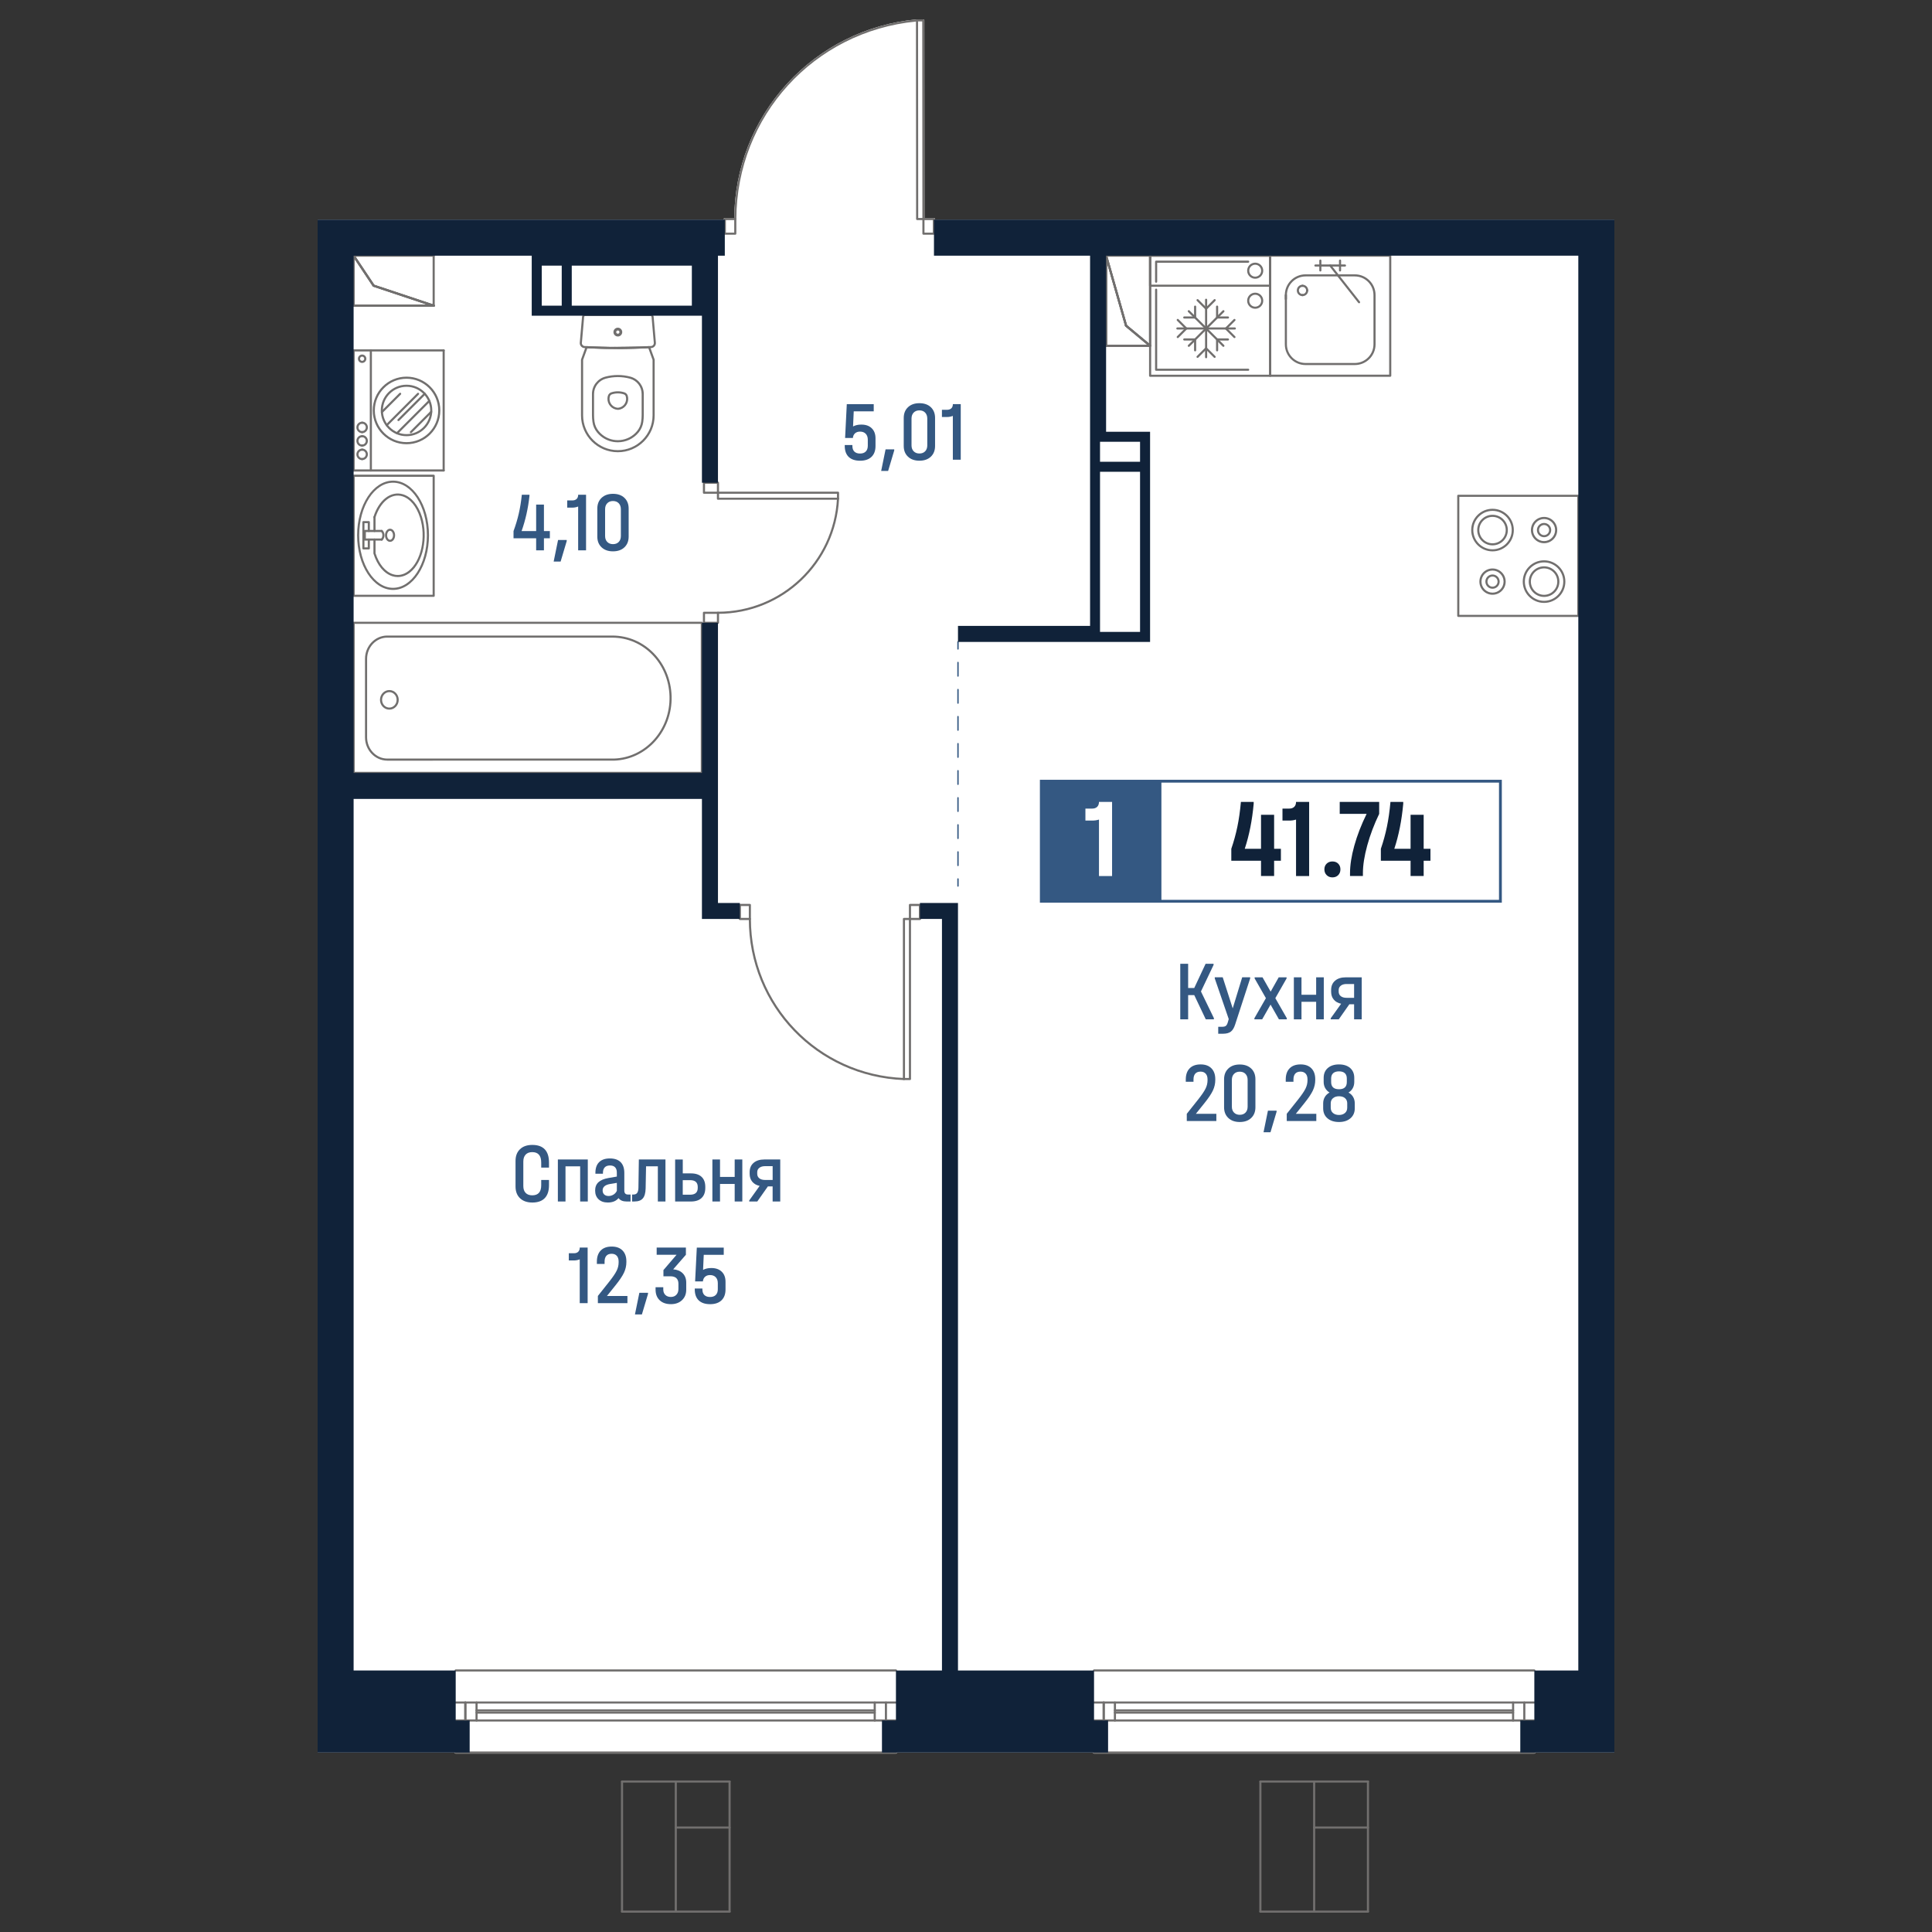
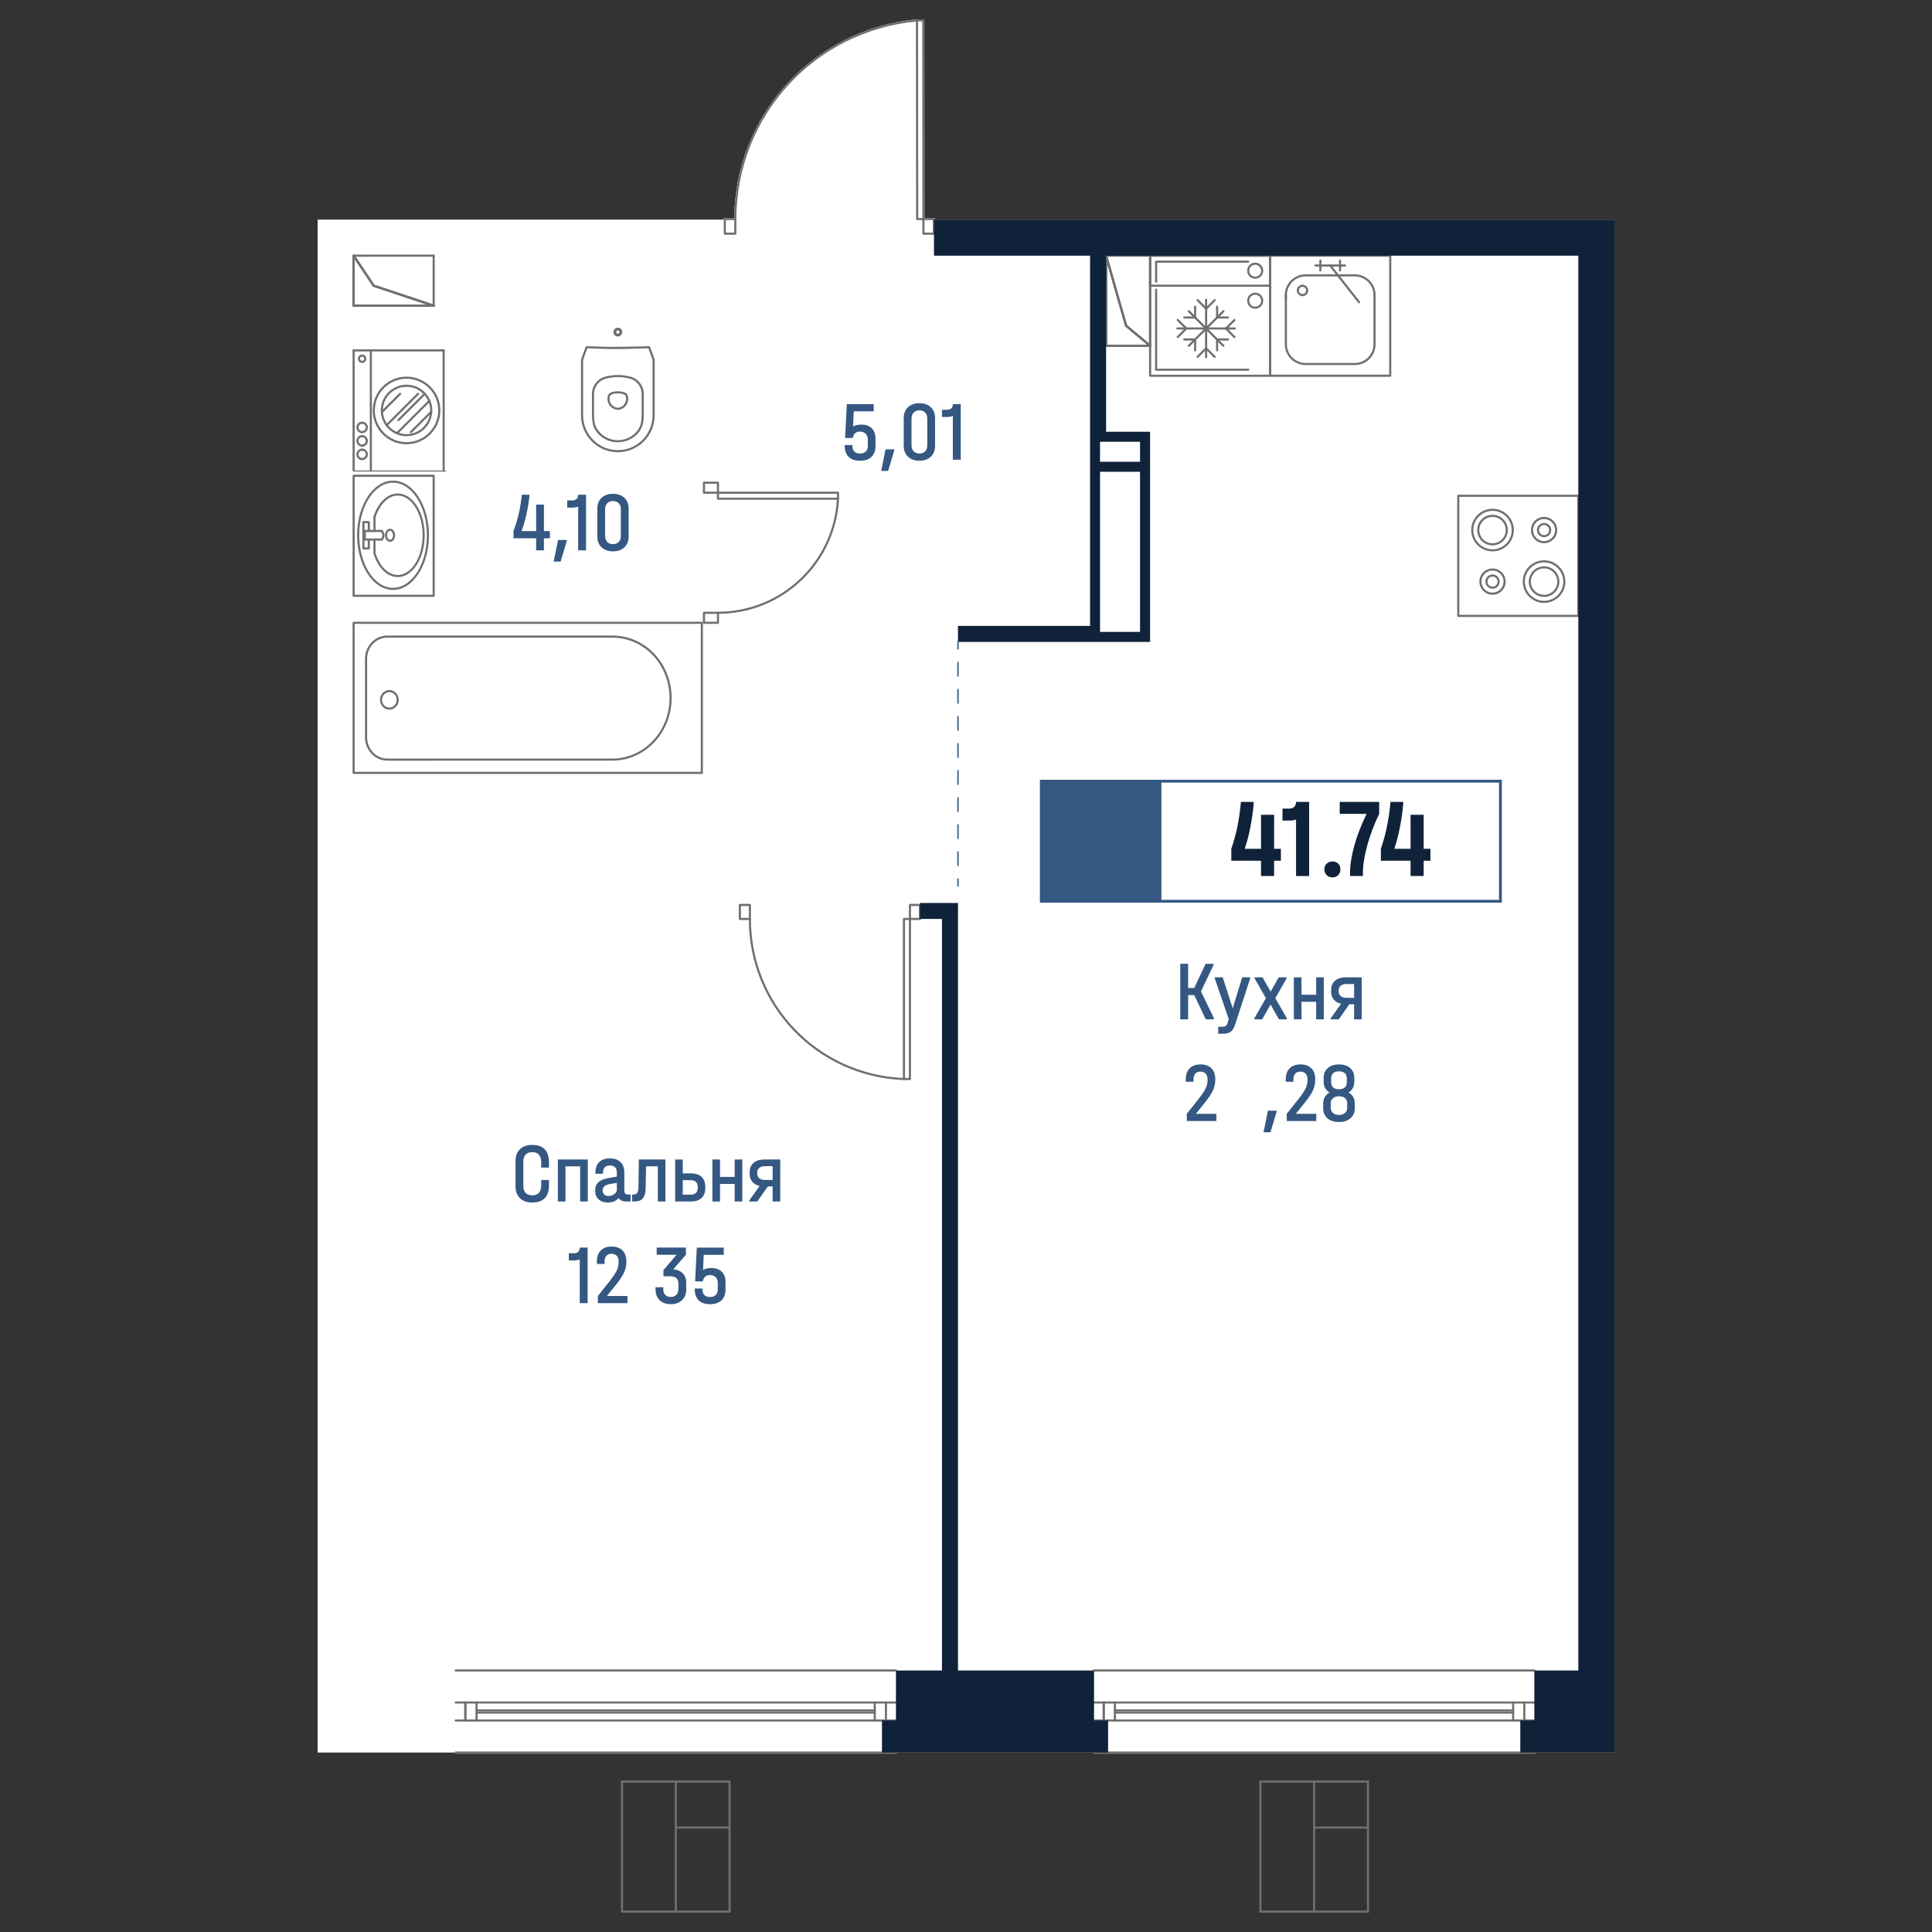
<svg xmlns="http://www.w3.org/2000/svg" version="1.1" id="_x5F_Плашки" x="0px" y="0px" width="1000px" height="1000px" viewBox="0 0 1000 1000" style="enable-background:new 0 0 1000 1000;" xml:space="preserve">
  <rect x="0" y="0" width="1000" height="1000" fill="#333333" stroke="none" />
  <style type="text/css">
	.st0{fill:#FFFFFF;}
	.st1{fill:#716F6E;}
	.st2{fill:#345882;}
	.st3{fill:#102239;}
</style>
  <g>
    <path class="st0" d="M235.32,907.11H164.4V113.67h210.22v-0.3c0-0.31,0.25-0.55,0.55-0.55h4.87c0.2-25.77,9.88-50.4,27.28-69.43   c17.52-19.14,41.38-30.99,67.21-33.38C474.57,10,474.6,10,474.64,10h3.25c0.3,0,0.55,0.25,0.55,0.55l0.08,102.27h4.86   c0.3,0,0.55,0.24,0.55,0.55v0.3H835.6v793.44h-40.89c-0.01,0.31-0.25,0.54-0.55,0.54H566.28c-0.3,0-0.54-0.23-0.55-0.54H464.29   c-0.01,0.31-0.25,0.54-0.55,0.54H235.87C235.56,907.65,235.33,907.42,235.32,907.11z" />
    <g id="HATCH_00000061467674330994505440000017560109995313059512_">
      <path class="st1" d="M224.47,158.78h-41.43c-0.3,0-0.55-0.24-0.55-0.55v-25.89c0-0.24,0.16-0.45,0.39-0.52    c0.23-0.07,0.48,0.02,0.62,0.22l10.25,15.38l30.9,10.3c0.25,0.08,0.41,0.34,0.37,0.61C224.97,158.58,224.74,158.78,224.47,158.78z     M183.59,157.68h37.5l-27.87-9.29c-0.11-0.04-0.21-0.11-0.28-0.22l-9.35-14.03V157.68z" />
    </g>
    <g id="LINE_00000011749743321766521040000016723385712218911918_">
      <path class="st1" d="M224.47,158.78h-41.43c-0.3,0-0.55-0.24-0.55-0.55s0.25-0.55,0.55-0.55h41.43c0.3,0,0.55,0.24,0.55,0.55    S224.77,158.78,224.47,158.78z" />
    </g>
    <g id="LINE_00000118379495406134227670000006763197475630247066_">
      <path class="st1" d="M224.47,158.78c-0.06,0-0.11-0.01-0.17-0.03l-31.07-10.36c-0.29-0.09-0.44-0.41-0.35-0.69    c0.1-0.29,0.39-0.45,0.7-0.35l31.07,10.36c0.29,0.09,0.44,0.41,0.35,0.69C224.91,158.63,224.7,158.78,224.47,158.78z" />
    </g>
    <g id="LINE_00000109010761224862129830000010971229868633068935_">
      <path class="st1" d="M193.4,148.42c-0.18,0-0.35-0.09-0.46-0.24l-10.36-15.54c-0.17-0.25-0.1-0.59,0.15-0.76    c0.25-0.17,0.59-0.1,0.76,0.15l10.36,15.54c0.17,0.25,0.1,0.59-0.15,0.76C193.61,148.39,193.5,148.42,193.4,148.42z" />
    </g>
    <g id="LINE_00000106131363357127593880000009218913188551100581_">
      <path class="st1" d="M183.04,158.78c-0.3,0-0.55-0.24-0.55-0.55v-25.89c0-0.3,0.25-0.55,0.55-0.55s0.55,0.24,0.55,0.55v25.89    C183.59,158.53,183.35,158.78,183.04,158.78z" />
    </g>
    <g id="LINE_00000052782379747385256140000010769697007374442126_">
      <path class="st1" d="M224.47,158.78c-0.06,0-0.11-0.01-0.17-0.03l-31.07-10.36c-0.29-0.09-0.44-0.41-0.35-0.69    c0.1-0.29,0.39-0.45,0.7-0.35l31.07,10.36c0.29,0.09,0.44,0.41,0.35,0.69C224.91,158.63,224.7,158.78,224.47,158.78z" />
    </g>
    <g id="LINE_00000002376889203170704790000007613738498491817616_">
      <path class="st1" d="M193.4,148.42c-0.18,0-0.35-0.09-0.46-0.24l-10.36-15.54c-0.17-0.25-0.1-0.59,0.15-0.76    c0.25-0.17,0.59-0.1,0.76,0.15l10.36,15.54c0.17,0.25,0.1,0.59-0.15,0.76C193.61,148.39,193.5,148.42,193.4,148.42z" />
    </g>
    <g id="LINE_00000024706397921258885040000009932000721074284933_">
      <path class="st1" d="M224.47,158.78c-0.3,0-0.55-0.24-0.55-0.55v-25.89c0-0.3,0.25-0.55,0.55-0.55s0.55,0.24,0.55,0.55v25.89    C225.02,158.53,224.77,158.78,224.47,158.78z" />
    </g>
    <g id="LINE_00000128483642194962561750000002657985221372323978_">
      <path class="st1" d="M224.47,132.88h-41.43c-0.3,0-0.55-0.24-0.55-0.55s0.25-0.55,0.55-0.55h41.43c0.3,0,0.55,0.24,0.55,0.55    S224.77,132.88,224.47,132.88z" />
    </g>
    <g id="LINE_00000052066655231402943150000015847113539691551921_">
      <path class="st1" d="M183.04,158.78c-0.3,0-0.55-0.24-0.55-0.55v-25.89c0-0.3,0.25-0.55,0.55-0.55s0.55,0.24,0.55,0.55v25.89    C183.59,158.53,183.35,158.78,183.04,158.78z" />
    </g>
    <g id="LINE_00000113354951471352422800000008505049838414725523_">
      <path class="st1" d="M224.47,158.78h-41.43c-0.3,0-0.55-0.24-0.55-0.55s0.25-0.55,0.55-0.55h41.43c0.3,0,0.55,0.24,0.55,0.55    S224.77,158.78,224.47,158.78z" />
    </g>
    <g id="HATCH_00000138545843497444051840000009159496634368245172_">
      <path class="st1" d="M595.28,179.49H572.5c-0.3,0-0.55-0.24-0.55-0.55v-46.61c0-0.27,0.2-0.5,0.47-0.54    c0.25-0.04,0.53,0.13,0.6,0.39l10.31,36.09l12.3,10.25c0.18,0.15,0.24,0.39,0.16,0.61C595.72,179.35,595.52,179.49,595.28,179.49z     M573.05,178.4h20.73l-11.27-9.39c-0.09-0.07-0.15-0.16-0.18-0.27l-9.28-32.49V178.4z" />
    </g>
    <g id="LINE_00000139977910220307649810000002413777929425553285_">
      <path class="st1" d="M595.28,179.49H572.5c-0.3,0-0.55-0.24-0.55-0.55s0.25-0.55,0.55-0.55h22.79c0.3,0,0.55,0.24,0.55,0.55    S595.59,179.49,595.28,179.49z" />
    </g>
    <g id="LINE_00000039127318129484327450000002746888815451729560_">
      <path class="st1" d="M595.28,179.49c-0.12,0-0.25-0.04-0.35-0.13l-12.43-10.36c-0.24-0.19-0.26-0.54-0.07-0.77    s0.55-0.26,0.77-0.07l12.43,10.36c0.23,0.19,0.26,0.54,0.07,0.77C595.6,179.43,595.44,179.49,595.28,179.49z" />
    </g>
    <g id="LINE_00000096038052325269775900000010715807588914022327_">
      <path class="st1" d="M582.86,169.13c-0.24,0-0.46-0.16-0.53-0.4l-10.36-36.25c-0.08-0.29,0.09-0.59,0.38-0.68    c0.3-0.08,0.59,0.09,0.68,0.38l10.36,36.25c0.08,0.29-0.09,0.59-0.38,0.68C582.96,169.13,582.91,169.13,582.86,169.13z" />
    </g>
    <g id="LINE_00000176035137463169567510000014068794920296743841_">
      <path class="st1" d="M572.5,179.49c-0.3,0-0.55-0.24-0.55-0.55v-46.61c0-0.3,0.25-0.55,0.55-0.55c0.3,0,0.55,0.24,0.55,0.55v46.61    C573.05,179.25,572.8,179.49,572.5,179.49z" />
    </g>
    <g id="LINE_00000132780149639070508250000012693650295440033680_">
      <path class="st1" d="M582.86,169.13c-0.24,0-0.46-0.16-0.53-0.4l-10.36-36.25c-0.08-0.29,0.09-0.59,0.38-0.68    c0.3-0.08,0.59,0.09,0.68,0.38l10.36,36.25c0.08,0.29-0.09,0.59-0.38,0.68C582.96,169.13,582.91,169.13,582.86,169.13z" />
    </g>
    <g id="LINE_00000014625912739527636390000002474478453998062738_">
      <path class="st1" d="M595.28,179.49c-0.12,0-0.25-0.04-0.35-0.13l-12.43-10.36c-0.24-0.19-0.26-0.54-0.07-0.77    s0.55-0.26,0.77-0.07l12.43,10.36c0.23,0.19,0.26,0.54,0.07,0.77C595.6,179.43,595.44,179.49,595.28,179.49z" />
    </g>
    <g id="LINE_00000165928260529782106560000011382401627358563512_">
      <path class="st1" d="M595.28,132.88H572.5c-0.3,0-0.55-0.24-0.55-0.55s0.25-0.55,0.55-0.55h22.79c0.3,0,0.55,0.24,0.55,0.55    S595.59,132.88,595.28,132.88z" />
    </g>
    <g id="LINE_00000098902341339823409450000004576839599706741943_">
      <path class="st1" d="M595.28,179.49c-0.3,0-0.55-0.24-0.55-0.55v-46.61c0-0.3,0.25-0.55,0.55-0.55c0.3,0,0.55,0.24,0.55,0.55    v46.61C595.83,179.25,595.59,179.49,595.28,179.49z" />
    </g>
    <g id="LINE_00000008868533202667617670000014124268478642822329_">
      <path class="st1" d="M595.28,179.49H572.5c-0.3,0-0.55-0.24-0.55-0.55s0.25-0.55,0.55-0.55h22.79c0.3,0,0.55,0.24,0.55,0.55    S595.59,179.49,595.28,179.49z" />
    </g>
    <g id="LINE_00000175319341243828070510000007499808029654045107_">
      <path class="st1" d="M572.5,179.49c-0.3,0-0.55-0.24-0.55-0.55v-46.61c0-0.3,0.25-0.55,0.55-0.55c0.3,0,0.55,0.24,0.55,0.55v46.61    C573.05,179.25,572.8,179.49,572.5,179.49z" />
    </g>
    <g id="LINE_00000056398069773063013580000010915471108657146548_">
      <g>
        <path class="st2" d="M495.85,458.97c-0.2,0-0.36-0.16-0.36-0.37v-3.65c0-0.2,0.16-0.37,0.36-0.37s0.36,0.16,0.36,0.37v3.65     C496.21,458.81,496.05,458.97,495.85,458.97z" />
        <path class="st2" d="M495.85,448.32c-0.2,0-0.36-0.16-0.36-0.37v-7c0-0.2,0.16-0.37,0.36-0.37s0.36,0.16,0.36,0.37v7     C496.21,448.15,496.05,448.32,495.85,448.32z M495.85,434.31c-0.2,0-0.36-0.16-0.36-0.37v-7c0-0.2,0.16-0.37,0.36-0.37     s0.36,0.16,0.36,0.37v7C496.21,434.14,496.05,434.31,495.85,434.31z M495.85,420.3c-0.2,0-0.36-0.16-0.36-0.37v-7     c0-0.2,0.16-0.37,0.36-0.37s0.36,0.16,0.36,0.37v7C496.21,420.14,496.05,420.3,495.85,420.3z M495.85,406.3     c-0.2,0-0.36-0.16-0.36-0.37v-7c0-0.2,0.16-0.37,0.36-0.37s0.36,0.16,0.36,0.37v7C496.21,406.13,496.05,406.3,495.85,406.3z      M495.85,392.29c-0.2,0-0.36-0.16-0.36-0.37v-7c0-0.2,0.16-0.37,0.36-0.37s0.36,0.16,0.36,0.37v7     C496.21,392.13,496.05,392.29,495.85,392.29z M495.85,378.28c-0.2,0-0.36-0.16-0.36-0.37v-7c0-0.2,0.16-0.37,0.36-0.37     s0.36,0.16,0.36,0.37v7C496.21,378.12,496.05,378.28,495.85,378.28z M495.85,364.28c-0.2,0-0.36-0.16-0.36-0.37v-7     c0-0.2,0.16-0.37,0.36-0.37s0.36,0.16,0.36,0.37v7C496.21,364.11,496.05,364.28,495.85,364.28z M495.85,350.27     c-0.2,0-0.36-0.16-0.36-0.37v-7c0-0.2,0.16-0.37,0.36-0.37s0.36,0.16,0.36,0.37v7C496.21,350.1,496.05,350.27,495.85,350.27z" />
        <path class="st2" d="M495.85,336.26c-0.2,0-0.36-0.16-0.36-0.37v-3.65c0-0.2,0.16-0.37,0.36-0.37s0.36,0.16,0.36,0.37v3.65     C496.21,336.1,496.05,336.26,495.85,336.26z" />
      </g>
    </g>
    <g id="POLYLINE_00000062908876273372819140000009666860108990063516_">
      <path class="st1" d="M816.94,319.32H754.8c-0.3,0-0.55-0.24-0.55-0.55v-62.15c0-0.3,0.25-0.55,0.55-0.55h62.14    c0.3,0,0.55,0.24,0.55,0.55v62.15C817.49,319.08,817.24,319.32,816.94,319.32z M755.35,318.23h61.04v-61.05h-61.04V318.23z" />
    </g>
    <g id="SPLINE_00000111869962755640343730000013896887410765230233_">
      <path class="st1" d="M772.53,285.39c-6.08,0-11.04-4.95-11.04-11.03c0-6.08,4.95-11.03,11.04-11.03c6.08,0,11.03,4.95,11.03,11.03    C783.57,280.45,778.62,285.39,772.53,285.39z M772.53,264.43c-5.48,0-9.94,4.46-9.94,9.94c0,5.48,4.46,9.94,9.94,9.94    c5.48,0,9.93-4.46,9.93-9.94C782.47,268.88,778.01,264.43,772.53,264.43z" />
    </g>
    <g id="SPLINE_00000058587057778374602640000005323958349290262187_">
      <path class="st1" d="M772.53,282.29c-4.37,0-7.93-3.56-7.93-7.93c0-4.37,3.56-7.92,7.93-7.92c4.37,0,7.93,3.55,7.93,7.92    C780.46,278.73,776.9,282.29,772.53,282.29z M772.53,267.54c-3.77,0-6.83,3.06-6.83,6.83c0,3.77,3.06,6.83,6.83,6.83    c3.76,0,6.83-3.06,6.83-6.83C779.36,270.6,776.3,267.54,772.53,267.54z" />
    </g>
    <g id="SPLINE_00000076567295184876561180000000050139633462022324_">
      <path class="st1" d="M799.21,312.07c-6.08,0-11.04-4.95-11.04-11.03c0-6.08,4.95-11.03,11.04-11.03s11.03,4.95,11.03,11.03    C810.24,307.12,805.29,312.07,799.21,312.07z M799.21,291.1c-5.48,0-9.94,4.46-9.94,9.94c0,5.48,4.46,9.94,9.94,9.94    c5.48,0,9.93-4.46,9.93-9.94C809.14,295.56,804.69,291.1,799.21,291.1z" />
    </g>
    <g id="SPLINE_00000088099797238436907730000012683105761133994114_">
      <path class="st1" d="M799.21,308.97c-4.37,0-7.93-3.56-7.93-7.93c0-4.37,3.56-7.92,7.93-7.92c4.37,0,7.93,3.55,7.93,7.92    C807.14,305.41,803.58,308.97,799.21,308.97z M799.21,294.21c-3.77,0-6.83,3.06-6.83,6.83c0,3.77,3.06,6.83,6.83,6.83    c3.76,0,6.83-3.06,6.83-6.83C806.04,297.28,802.97,294.21,799.21,294.21z" />
    </g>
    <g id="SPLINE_00000000197974446206732910000018424831646170419636_">
      <path class="st1" d="M799.21,281.17c-3.75,0-6.81-3.05-6.81-6.81s3.06-6.81,6.81-6.81s6.81,3.05,6.81,6.81    S802.96,281.17,799.21,281.17z M799.21,268.65c-3.15,0-5.71,2.56-5.71,5.71c0,3.15,2.56,5.71,5.71,5.71    c3.15,0,5.71-2.56,5.71-5.71C804.92,271.21,802.36,268.65,799.21,268.65z" />
    </g>
    <g id="SPLINE_00000117675074286480460190000008877116276249476745_">
      <path class="st1" d="M799.21,278.07c-2.04,0-3.71-1.66-3.71-3.7c0-2.04,1.66-3.7,3.71-3.7c2.04,0,3.7,1.66,3.7,3.7    C802.91,276.4,801.25,278.07,799.21,278.07z M799.21,271.76c-1.44,0-2.61,1.17-2.61,2.61s1.17,2.61,2.61,2.61s2.6-1.17,2.6-2.61    S800.65,271.76,799.21,271.76z" />
    </g>
    <g id="SPLINE_00000152261718082703591800000013863464565759597705_">
      <path class="st1" d="M772.53,307.85c-3.75,0-6.81-3.05-6.81-6.81c0-3.76,3.06-6.81,6.81-6.81c3.75,0,6.81,3.05,6.81,6.81    C779.34,304.8,776.29,307.85,772.53,307.85z M772.53,295.33c-3.15,0-5.71,2.56-5.71,5.71c0,3.15,2.56,5.71,5.71,5.71    c3.15,0,5.71-2.56,5.71-5.71C778.24,297.89,775.68,295.33,772.53,295.33z" />
    </g>
    <g id="SPLINE_00000045585956428294794350000004188927571123936427_">
      <path class="st1" d="M772.53,304.74c-2.04,0-3.71-1.66-3.71-3.7c0-2.04,1.66-3.7,3.71-3.7c2.04,0,3.7,1.66,3.7,3.7    C776.24,303.08,774.57,304.74,772.53,304.74z M772.53,298.43c-1.44,0-2.61,1.17-2.61,2.61s1.17,2.61,2.61,2.61    c1.44,0,2.6-1.17,2.6-2.61S773.97,298.43,772.53,298.43z" />
    </g>
    <g id="SPLINE_00000178201291819457323020000002419403824699276196_">
      <path class="st1" d="M200.44,393.71c-6.35,0-11.52-5.42-11.52-12.09v-40.58c0-6.67,5.17-12.09,11.52-12.09h116.48    c16.74,0,30.23,13.82,30.71,31.47c0.48,17.85-12.9,32.79-29.84,33.3H200.44z M200.44,330.04c-5.75,0-10.42,4.93-10.42,11v40.58    c0,6.06,4.67,11,10.42,11h117.34c16.31-0.49,29.22-14.92,28.75-32.17c-0.46-17.05-13.47-30.4-29.61-30.4H200.44z" />
    </g>
    <g id="SPLINE_00000147205780523420490420000018444515262876251790_">
      <path class="st1" d="M201.53,367.32c-2.68,0-4.86-2.28-4.86-5.08c0-2.8,2.18-5.08,4.86-5.08c2.68,0,4.86,2.28,4.86,5.08    C206.39,365.04,204.21,367.32,201.53,367.32z M201.53,358.25c-2.07,0-3.76,1.79-3.76,3.99c0,2.2,1.68,3.99,3.76,3.99    c2.07,0,3.76-1.79,3.76-3.99C205.29,360.04,203.6,358.25,201.53,358.25z" />
    </g>
    <g id="LWPOLYLINE_00000076581382113673952430000010018582120274489777_">
      <path class="st1" d="M363.27,400.59H183.04c-0.3,0-0.55-0.24-0.55-0.55v-77.68c0-0.3,0.25-0.55,0.55-0.55h180.23    c0.3,0,0.55,0.24,0.55,0.55v77.68C363.82,400.34,363.57,400.59,363.27,400.59z M183.59,399.49h179.13V322.9H183.59V399.49z" />
    </g>
    <g id="SPLINE_00000160148334515327858680000017873944709925436296_">
      <path class="st1" d="M674.18,153.29c-0.3,0-0.55-0.24-0.55-0.55s0.25-0.55,0.55-0.55c1.03,0,1.86-0.83,1.86-1.86    c0-0.3,0.25-0.55,0.55-0.55c0.3,0,0.55,0.24,0.55,0.55C677.14,151.96,675.81,153.29,674.18,153.29z" />
    </g>
    <g id="SPLINE_00000062168250341760797780000014864044496303772037_">
      <path class="st1" d="M674.18,153.29c-1.63,0-2.96-1.33-2.96-2.96c0-1.63,1.33-2.96,2.96-2.96c0.3,0,0.55,0.24,0.55,0.55    s-0.25,0.55-0.55,0.55c-1.02,0-1.86,0.84-1.86,1.86s0.84,1.86,1.86,1.86c0.3,0,0.55,0.24,0.55,0.55S674.48,153.29,674.18,153.29z" />
    </g>
    <g id="SPLINE_00000166674019703218841980000008479536824329564297_">
      <path class="st1" d="M676.59,150.88c-0.3,0-0.55-0.24-0.55-0.55c0-1.03-0.83-1.86-1.86-1.86c-0.3,0-0.55-0.24-0.55-0.55    s0.25-0.55,0.55-0.55c1.63,0,2.96,1.33,2.96,2.96C677.14,150.63,676.89,150.88,676.59,150.88z" />
    </g>
    <g id="POLYLINE_00000168806943732897031530000013626134073490554788_">
      <path class="st1" d="M665.56,155.34c-0.3,0-0.55-0.24-0.55-0.55v-2.06c0-0.3,0.25-0.55,0.55-0.55c0.3,0,0.55,0.24,0.55,0.55v2.06    C666.11,155.09,665.87,155.34,665.56,155.34z" />
    </g>
    <g id="SPLINE_00000121998377722457079720000008559621941513815178_">
      <path class="st1" d="M701.25,188.96h-25.49c-5.92,0-10.74-4.82-10.74-10.74v-25.49c0-5.93,4.82-10.74,10.74-10.74h25.49    c5.93,0,10.75,4.82,10.75,10.74v25.49C712,184.15,707.18,188.96,701.25,188.96z M675.76,143.08c-5.32,0-9.65,4.33-9.65,9.65v25.49    c0,5.32,4.32,9.65,9.65,9.65h25.49c5.32,0,9.65-4.33,9.65-9.65v-25.49c0-5.32-4.33-9.65-9.65-9.65H675.76z" />
    </g>
    <g id="POLYLINE_00000102520046694450334480000017262562584852343707_">
      <path class="st1" d="M696.15,137.98h-15.29c-0.3,0-0.55-0.24-0.55-0.55s0.25-0.55,0.55-0.55h15.29c0.3,0,0.55,0.24,0.55,0.55    S696.46,137.98,696.15,137.98z" />
    </g>
    <g id="POLYLINE_00000111183269351593955470000007486186347688627330_">
      <path class="st1" d="M693.6,140.53c-0.3,0-0.55-0.24-0.55-0.55v-5.1c0-0.3,0.25-0.55,0.55-0.55c0.3,0,0.55,0.24,0.55,0.55v5.1    C694.15,140.28,693.91,140.53,693.6,140.53z" />
    </g>
    <g id="POLYLINE_00000166654157189169629990000010353474077315308964_">
      <path class="st1" d="M683.41,140.53c-0.3,0-0.55-0.24-0.55-0.55v-5.1c0-0.3,0.25-0.55,0.55-0.55c0.3,0,0.55,0.24,0.55,0.55v5.1    C683.96,140.28,683.71,140.53,683.41,140.53z" />
    </g>
    <g id="POLYLINE_00000039132820053437415280000014906213751308610433_">
      <path class="st1" d="M703.45,156.98c-0.16,0-0.32-0.07-0.43-0.21l-14.94-19c-0.19-0.24-0.15-0.58,0.09-0.77    c0.24-0.19,0.58-0.15,0.77,0.09l14.94,19c0.19,0.24,0.15,0.58-0.09,0.77C703.68,156.95,703.56,156.98,703.45,156.98z" />
    </g>
    <g id="LWPOLYLINE_00000169542727614057680160000007182099112983997076_">
      <path class="st1" d="M719.58,195.03h-62.15c-0.3,0-0.55-0.24-0.55-0.55v-62.15c0-0.3,0.25-0.55,0.55-0.55h62.15    c0.3,0,0.55,0.24,0.55,0.55v62.15C720.13,194.78,719.88,195.03,719.58,195.03z M657.98,193.93h61.05v-61.05h-61.05V193.93z" />
    </g>
    <g id="POLYLINE_00000057856422487098460120000006490650490790407604_">
      <path class="st1" d="M657.46,195.04H595.3c-0.3,0-0.55-0.24-0.55-0.55v-62.15c0-0.3,0.25-0.55,0.55-0.55h62.15    c0.3,0,0.55,0.24,0.55,0.55v62.15C658.01,194.8,657.76,195.04,657.46,195.04z M595.85,193.94h61.06v-61.06h-61.06V193.94z" />
    </g>
    <g id="POLYLINE_00000044148461639533708470000015025595279645604241_">
      <path class="st1" d="M657.46,148.42H595.3c-0.3,0-0.55-0.24-0.55-0.55v-15.54c0-0.3,0.25-0.55,0.55-0.55h62.15    c0.3,0,0.55,0.24,0.55,0.55v15.54C658.01,148.18,657.76,148.42,657.46,148.42z M595.85,147.33h61.06v-14.44h-61.06V147.33z" />
    </g>
    <g id="SPLINE_00000076576945834868024750000002692540013453495476_">
      <path class="st1" d="M649.69,144.28c-2.3,0-4.17-1.87-4.17-4.17c0-2.3,1.87-4.17,4.17-4.17s4.17,1.87,4.17,4.17    C653.86,142.41,651.99,144.28,649.69,144.28z M649.69,137.03c-1.7,0-3.08,1.38-3.08,3.08c0,1.7,1.38,3.08,3.08,3.08    s3.08-1.38,3.08-3.08C652.76,138.41,651.39,137.03,649.69,137.03z" />
    </g>
    <g id="POLYLINE_00000061437716281093847700000006217088469656148634_">
      <path class="st1" d="M598.41,146.35c-0.3,0-0.55-0.24-0.55-0.55v-10.36c0-0.3,0.25-0.55,0.55-0.55h47.65    c0.3,0,0.55,0.24,0.55,0.55s-0.25,0.55-0.55,0.55h-47.1v9.81C598.96,146.11,598.71,146.35,598.41,146.35z" />
    </g>
    <g id="POLYLINE_00000145773596157386764740000017729446665081478078_">
      <path class="st1" d="M646.06,191.93h-47.65c-0.3,0-0.55-0.24-0.55-0.55v-41.44c0-0.3,0.25-0.55,0.55-0.55    c0.3,0,0.55,0.24,0.55,0.55v40.89h47.1c0.3,0,0.55,0.24,0.55,0.55C646.61,191.69,646.37,191.93,646.06,191.93z" />
    </g>
    <g id="SPLINE_00000072973992385131641150000010311493454172578444_">
      <path class="st1" d="M649.69,159.82c-2.3,0-4.17-1.87-4.17-4.17s1.87-4.17,4.17-4.17s4.17,1.87,4.17,4.17    S651.99,159.82,649.69,159.82z M649.69,152.57c-1.7,0-3.08,1.38-3.08,3.08c0,1.7,1.38,3.08,3.08,3.08s3.08-1.38,3.08-3.08    C652.76,153.95,651.39,152.57,649.69,152.57z" />
    </g>
    <g id="POLYLINE_00000059293781097042373040000011789138254986327687_">
      <path class="st1" d="M624.28,185.44c-0.3,0-0.55-0.24-0.55-0.55v-29.74c0-0.3,0.25-0.55,0.55-0.55c0.3,0,0.55,0.24,0.55,0.55    v29.74C624.83,185.2,624.58,185.44,624.28,185.44z" />
    </g>
    <g id="POLYLINE_00000005980799062889487130000017609819453249486225_">
      <path class="st1" d="M639.15,170.57h-29.74c-0.3,0-0.55-0.24-0.55-0.55s0.25-0.55,0.55-0.55h29.74c0.3,0,0.55,0.24,0.55,0.55    S639.45,170.57,639.15,170.57z" />
    </g>
    <g id="POLYLINE_00000013167750437719736230000004921085699952048512_">
      <path class="st1" d="M633.23,179.53c-0.14,0-0.28-0.05-0.39-0.16l-17.91-17.9c-0.21-0.21-0.21-0.56,0-0.77    c0.21-0.21,0.56-0.21,0.78,0l17.91,17.9c0.21,0.21,0.21,0.56,0,0.77C633.52,179.47,633.37,179.53,633.23,179.53z" />
    </g>
    <g id="POLYLINE_00000118366641724903714920000017814269355762096283_">
      <path class="st1" d="M615.33,179.53c-0.14,0-0.28-0.05-0.39-0.16c-0.21-0.21-0.21-0.56,0-0.77l17.91-17.9    c0.21-0.21,0.56-0.21,0.78,0c0.21,0.21,0.21,0.56,0,0.77l-17.91,17.9C615.61,179.47,615.47,179.53,615.33,179.53z" />
    </g>
    <g id="POLYLINE_00000029725113394587253740000016133894695370967687_">
      <path class="st1" d="M624.28,160.32c-0.15,0-0.29-0.06-0.39-0.16l-4.42-4.42c-0.21-0.21-0.21-0.56,0-0.77    c0.21-0.21,0.56-0.21,0.78,0l4.04,4.04l4.03-4.04c0.21-0.21,0.56-0.21,0.78,0c0.21,0.21,0.21,0.56,0,0.77l-4.42,4.42    C624.57,160.26,624.43,160.32,624.28,160.32z" />
    </g>
    <g id="POLYLINE_00000023970896930197164080000007914005193676870023_">
      <path class="st1" d="M628.7,185.25c-0.14,0-0.28-0.05-0.39-0.16l-4.03-4.04l-4.04,4.04c-0.21,0.21-0.56,0.21-0.78,0    c-0.21-0.21-0.21-0.56,0-0.77l4.42-4.42c0.1-0.1,0.24-0.16,0.39-0.16l0,0c0.15,0,0.29,0.06,0.39,0.16l4.42,4.42    c0.21,0.21,0.21,0.56,0,0.77C628.98,185.2,628.84,185.25,628.7,185.25z" />
    </g>
    <g id="POLYLINE_00000005253400323808558040000000311821548221249180_">
      <path class="st1" d="M609.6,175c-0.14,0-0.28-0.05-0.39-0.16c-0.21-0.21-0.21-0.56,0-0.77l4.04-4.04l-4.04-4.04    c-0.21-0.21-0.21-0.56,0-0.77c0.21-0.21,0.56-0.21,0.78,0l4.42,4.42c0.1,0.1,0.16,0.24,0.16,0.39c0,0.14-0.06,0.29-0.16,0.39    l-4.42,4.42C609.88,174.94,609.74,175,609.6,175z" />
    </g>
    <g id="POLYLINE_00000094617802456610992840000010255196466816379292_">
      <path class="st1" d="M638.96,175c-0.14,0-0.28-0.05-0.39-0.16l-4.42-4.42c-0.21-0.21-0.21-0.56,0-0.77l4.42-4.42    c0.21-0.21,0.56-0.21,0.78,0c0.21,0.21,0.21,0.56,0,0.77l-4.04,4.04l4.04,4.04c0.21,0.21,0.21,0.56,0,0.77    C639.24,174.94,639.1,175,638.96,175z" />
    </g>
    <g id="POLYLINE_00000016771959860716822940000016058861344579533485_">
      <path class="st1" d="M635.59,164.88h-5.62c-0.3,0-0.55-0.24-0.55-0.55v-5.62c0-0.3,0.25-0.55,0.55-0.55c0.3,0,0.55,0.24,0.55,0.55    v5.07h5.07c0.3,0,0.55,0.24,0.55,0.55S635.89,164.88,635.59,164.88z" />
    </g>
    <g id="POLYLINE_00000047023968441469075330000015583099363311757480_">
      <path class="st1" d="M618.59,164.88h-5.62c-0.3,0-0.55-0.24-0.55-0.55s0.25-0.55,0.55-0.55h5.07v-5.07c0-0.3,0.25-0.55,0.55-0.55    s0.55,0.24,0.55,0.55v5.62C619.14,164.64,618.89,164.88,618.59,164.88z" />
    </g>
    <g id="POLYLINE_00000011738550850916332840000005827635321911393706_">
      <path class="st1" d="M629.97,181.88c-0.3,0-0.55-0.24-0.55-0.55v-5.62c0-0.3,0.25-0.55,0.55-0.55h5.62c0.3,0,0.55,0.24,0.55,0.55    s-0.25,0.55-0.55,0.55h-5.07v5.07C630.52,181.64,630.28,181.88,629.97,181.88z" />
    </g>
    <g id="POLYLINE_00000006686389689438348590000018251158209449373831_">
      <path class="st1" d="M618.59,181.88c-0.3,0-0.55-0.24-0.55-0.55v-5.07h-5.07c-0.3,0-0.55-0.24-0.55-0.55s0.25-0.55,0.55-0.55h5.62    c0.3,0,0.55,0.24,0.55,0.55v5.62C619.14,181.64,618.89,181.88,618.59,181.88z" />
    </g>
    <g>
      <g id="SPLINE_00000135693238183976214620000010873123199618580621_">
        <path class="st1" d="M319.83,212.15c-1.58-0.09-2.98-0.77-3.99-1.91c-1.01-1.14-1.51-2.6-1.42-4.12c0.03-0.45,0.11-0.9,0.24-1.32     c0.25-0.8,0.86-1.44,1.65-1.71c2.25-0.76,4.72-0.76,6.96,0c0.79,0.27,1.41,0.91,1.66,1.71c0.91,3-0.78,6.19-3.78,7.11     C320.73,212.04,320.28,212.13,319.83,212.15z M319.79,203.63c-1.06,0-2.12,0.17-3.13,0.51c-0.46,0.16-0.82,0.53-0.96,0.99     c0,0,0,0,0,0.01c-0.11,0.34-0.17,0.7-0.2,1.06c-0.07,1.22,0.34,2.41,1.15,3.32c0.82,0.92,1.94,1.47,3.17,1.54     c0.3-0.02,0.66-0.09,1-0.19c2.42-0.74,3.79-3.32,3.05-5.74c-0.14-0.46-0.5-0.83-0.96-0.99     C321.91,203.79,320.85,203.63,319.79,203.63z M315.18,204.97h0.01H315.18z" />
      </g>
      <g id="SPLINE_00000010292518334066835210000010056101055519167890_">
        <path class="st1" d="M319.78,228.93c-3.1,0-6.22-1.03-8.8-3.14c-0.72-0.59-1.38-1.25-1.96-1.96c-1.27-1.54-2.09-3.41-2.37-5.39     c-0.17-1.19-0.26-2.41-0.26-3.61v-10.9c0-4.2,2.84-7.9,6.9-8.98c4.27-1.14,8.76-1.14,13.03,0c4.06,1.08,6.9,4.78,6.9,8.98v10.9     c0,1.21-0.09,2.42-0.26,3.61l0,0c-0.29,1.98-1.11,3.84-2.37,5.39C327.82,227.19,323.82,228.93,319.78,228.93z M319.79,195.18     c-2.1,0-4.19,0.27-6.23,0.82c-3.58,0.96-6.08,4.21-6.08,7.92v10.9c0,1.15,0.08,2.32,0.25,3.46c0.26,1.79,1,3.46,2.14,4.85     c0.53,0.65,1.14,1.26,1.8,1.81c5.47,4.48,13.57,3.67,18.06-1.81c1.14-1.39,1.88-3.07,2.13-4.85l0,0c0.17-1.14,0.25-2.3,0.25-3.46     v-10.9c0-3.71-2.5-6.97-6.08-7.92C323.99,195.46,321.89,195.18,319.79,195.18z" />
      </g>
      <g id="SPLINE_00000119088761686743541960000004407552143917460406_">
        <path class="st1" d="M319.79,234.08c-10.52,0-19.07-8.56-19.07-19.07V186.2c0-0.06,0.01-0.12,0.03-0.18     c0.76-2.18,1.55-4.35,2.36-6.51c0.08-0.21,0.29-0.36,0.51-0.36l3.07,0.14l9.19,0.27l15.63-0.22l4.42-0.2     c0.25,0,0.45,0.13,0.54,0.36c0.81,2.16,1.6,4.33,2.36,6.51c0.02,0.06,0.03,0.12,0.03,0.18v28.81     C338.87,225.53,330.31,234.08,319.79,234.08z M301.82,186.29v28.72c0,9.91,8.06,17.98,17.97,17.98s17.97-8.06,17.97-17.98v-28.72     c-0.7-2.01-1.43-4.02-2.18-6.02l-13.53,0.4l-8.79-0.06l-9.26-0.34C303.25,182.27,302.52,184.28,301.82,186.29z" />
      </g>
      <g id="SPLINE_00000065040203544715774320000017002489227598672769_">
        <path class="st1" d="M319.79,173.83c-1.07,0-1.94-0.87-1.94-1.94c0-1.07,0.87-1.94,1.94-1.94s1.94,0.87,1.94,1.94     C321.73,172.96,320.86,173.83,319.79,173.83z M319.79,171.05c-0.46,0-0.84,0.38-0.84,0.84c0,0.46,0.37,0.84,0.84,0.84     s0.84-0.38,0.84-0.84C320.63,171.43,320.26,171.05,319.79,171.05z" />
      </g>
      <g id="SPLINE_00000052815229999299043760000000767632312985462422_">
        <path class="st1" d="M319.79,174.17c-1.26,0-2.28-1.02-2.28-2.28c0-1.26,1.02-2.28,2.28-2.28s2.28,1.02,2.28,2.28     C322.07,173.15,321.05,174.17,319.79,174.17z M319.79,170.71c-0.65,0-1.18,0.53-1.18,1.18c0,0.65,0.53,1.18,1.18,1.18     s1.18-0.53,1.18-1.18C320.97,171.24,320.45,170.71,319.79,170.71z" />
      </g>
      <g id="SPLINE_00000134236089476938077560000008479978463294732190_">
-         <path class="st1" d="M319.76,180.67c-5.76,0-11.51-0.16-17.22-0.48c-1.43-0.08-2.53-1.31-2.46-2.75c0-0.01,0.01-0.08,0.01-0.09     l1.17-13.43c0.07-0.81,0.76-1.44,1.57-1.44h33.92c0.81,0,1.5,0.63,1.57,1.44l1.17,13.43c0.06,0.69-0.15,1.37-0.6,1.9     s-1.08,0.86-1.77,0.92C331.35,180.51,325.55,180.67,319.76,180.67z M301.18,177.48c-0.05,0.85,0.59,1.57,1.42,1.61     c11.42,0.64,22.98,0.64,34.39,0c0.45-0.04,0.81-0.23,1.07-0.54c0.26-0.31,0.38-0.7,0.35-1.1l-1.17-13.43     c-0.02-0.25-0.23-0.44-0.48-0.44h-33.92c-0.25,0-0.46,0.19-0.48,0.44l-1.17,13.43C301.18,177.47,301.18,177.47,301.18,177.48z" />
-       </g>
+         </g>
    </g>
    <g id="SPLINE_00000150823756585780698980000002845194131839748520_">
      <path class="st1" d="M197.57,279.82c-0.15,0-0.31-0.06-0.42-0.19c-0.2-0.23-0.17-0.58,0.06-0.77c0.7-0.6,0.92-1.95,0.47-2.95    c-0.12-0.27-0.28-0.5-0.47-0.66c-0.23-0.2-0.26-0.54-0.06-0.77c0.19-0.23,0.55-0.26,0.77-0.06c0.31,0.26,0.57,0.62,0.76,1.04    c0.65,1.45,0.32,3.31-0.76,4.23C197.83,279.78,197.7,279.82,197.57,279.82z" />
    </g>
    <g id="SPLINE_00000052077274655201819560000011085268721814970009_">
      <path class="st1" d="M201.89,280.47c-1.47,0-2.62-1.5-2.62-3.41c0-1.88,1.18-3.41,2.62-3.41c1.45,0,2.62,1.53,2.62,3.41    C204.51,278.97,203.36,280.47,201.89,280.47z M201.89,274.74c-0.83,0-1.52,1.06-1.52,2.32c0,1.26,0.7,2.32,1.52,2.32    s1.52-1.06,1.52-2.32C203.41,275.8,202.71,274.74,201.89,274.74z" />
    </g>
    <g id="SPLINE_00000139987305714976675110000016133923099129106872_">
      <path class="st1" d="M203.44,305.35c-10.26,0-18.61-12.69-18.61-28.29c0-15.6,8.35-28.29,18.61-28.29    c10.26,0,18.61,12.69,18.61,28.29C222.05,292.65,213.7,305.35,203.44,305.35z M203.44,249.85c-9.66,0-17.51,12.2-17.51,27.2    s7.85,27.2,17.51,27.2c9.65,0,17.51-12.2,17.51-27.2S213.1,249.85,203.44,249.85z" />
    </g>
    <g id="SPLINE_00000102537731379477883820000015401522064861222793_">
      <path class="st1" d="M205.85,298.69c-0.92,0-1.84-0.14-2.74-0.42c-4.3-1.33-7.87-5.58-9.8-11.66c-0.02-0.05-0.03-0.11-0.03-0.17    v-7.17c0-0.3,0.25-0.55,0.55-0.55s0.55,0.24,0.55,0.55v7.09c1.82,5.69,5.11,9.64,9.05,10.86c2.75,0.85,5.55,0.26,8.08-1.72    c6.47-5.05,9.1-17.47,5.86-27.67c-1.82-5.73-5.12-9.72-9.08-10.94c-2.75-0.85-5.55-0.26-8.08,1.72c-2.52,1.97-4.6,5.24-5.86,9.22    c-0.09,0.29-0.39,0.45-0.69,0.36c-0.29-0.09-0.45-0.4-0.36-0.69c1.32-4.19,3.54-7.65,6.23-9.75c2.79-2.18,6.01-2.85,9.08-1.9    c4.3,1.33,7.87,5.58,9.8,11.66c3.36,10.61,0.57,23.56-6.23,28.87C210.22,297.9,208.04,298.69,205.85,298.69z" />
    </g>
    <g id="POLYLINE_00000036971203668895799590000012440312898681701050_">
      <path class="st1" d="M193.83,275.38c-0.3,0-0.55-0.24-0.55-0.55v-7.17c0-0.3,0.25-0.55,0.55-0.55s0.55,0.24,0.55,0.55v7.17    C194.38,275.14,194.14,275.38,193.83,275.38z" />
    </g>
    <g id="LWPOLYLINE_00000003820190109146259930000015754518670268585405_">
      <path class="st1" d="M190.9,284.4h-2.8c-0.3,0-0.55-0.24-0.55-0.55v-13.6c0-0.3,0.25-0.55,0.55-0.55h2.8    c0.3,0,0.55,0.24,0.55,0.55v4.58c0,0.3-0.25,0.55-0.55,0.55c-0.3,0-0.55-0.24-0.55-0.55v-4.03h-1.7v12.51h1.7v-4.03    c0-0.3,0.25-0.55,0.55-0.55c0.3,0,0.55,0.24,0.55,0.55v4.58C191.45,284.15,191.2,284.4,190.9,284.4z" />
    </g>
    <g id="LWPOLYLINE_00000016769092256590871780000008777946088070427008_">
      <path class="st1" d="M197.57,279.82h-8.75c-0.3,0-0.55-0.24-0.55-0.55v-4.44c0-0.3,0.25-0.55,0.55-0.55h8.75    c0.3,0,0.55,0.24,0.55,0.55s-0.25,0.55-0.55,0.55h-8.2v3.34h8.2c0.3,0,0.55,0.24,0.55,0.55S197.88,279.82,197.57,279.82z" />
    </g>
    <g id="LWPOLYLINE_00000029742695591496140120000001212716172767561115_">
      <path class="st1" d="M224.47,308.94h-41.43c-0.3,0-0.55-0.24-0.55-0.55v-62.15c0-0.3,0.25-0.55,0.55-0.55h41.43    c0.3,0,0.55,0.24,0.55,0.55v62.15C225.02,308.7,224.77,308.94,224.47,308.94z M183.59,307.85h40.33V246.8h-40.33V307.85z" />
    </g>
    <g>
      <g id="LINE_00000179607934740552709920000004071821267379344277_">
        <path class="st1" d="M229.64,181.92h-46.61c-0.3,0-0.55-0.24-0.55-0.55s0.25-0.55,0.55-0.55h46.61c0.3,0,0.55,0.24,0.55,0.55     S229.95,181.92,229.64,181.92z" />
      </g>
      <g id="LINE_00000047744887516038561850000011871775721067052441_">
-         <path class="st1" d="M229.64,244.07h-46.61c-0.3,0-0.55-0.24-0.55-0.55s0.25-0.55,0.55-0.55h46.61c0.3,0,0.55,0.24,0.55,0.55     S229.95,244.07,229.64,244.07z" />
+         <path class="st1" d="M229.64,244.07h-46.61s0.25-0.55,0.55-0.55h46.61c0.3,0,0.55,0.24,0.55,0.55     S229.95,244.07,229.64,244.07z" />
      </g>
      <g id="LINE_00000090271677158431142310000016159865337351189389_">
        <path class="st1" d="M229.64,244.07c-0.3,0-0.55-0.24-0.55-0.55v-62.15c0-0.3,0.25-0.55,0.55-0.55s0.55,0.24,0.55,0.55v62.15     C230.19,243.82,229.95,244.07,229.64,244.07z" />
      </g>
      <g id="LINE_00000094583276104028666640000011835565998870407853_">
        <path class="st1" d="M183.03,244.07c-0.3,0-0.55-0.24-0.55-0.55v-62.15c0-0.3,0.25-0.55,0.55-0.55s0.55,0.24,0.55,0.55v62.15     C183.58,243.82,183.33,244.07,183.03,244.07z" />
      </g>
      <g id="LINE_00000144323783805275182800000004318696733467224198_">
        <path class="st1" d="M205.48,224.78c-0.14,0-0.28-0.05-0.39-0.16c-0.21-0.21-0.21-0.56,0-0.77l16.73-16.73     c0.21-0.21,0.56-0.21,0.78,0c0.21,0.21,0.21,0.56,0,0.77l-16.73,16.73C205.77,224.73,205.62,224.78,205.48,224.78z" />
      </g>
      <g id="LINE_00000176736212477343102020000007081511654124376731_">
        <path class="st1" d="M197.67,213.82c-0.14,0-0.28-0.05-0.39-0.16c-0.21-0.21-0.21-0.56,0-0.77l9.45-9.45     c0.21-0.21,0.56-0.21,0.78,0c0.21,0.21,0.21,0.56,0,0.77l-9.45,9.45C197.95,213.77,197.8,213.82,197.67,213.82z" />
      </g>
      <g id="LINE_00000134236236415681732090000003270579349186315439_">
        <path class="st1" d="M206.24,217.96c-0.14,0-0.28-0.05-0.39-0.16c-0.21-0.21-0.21-0.56,0-0.77l13.61-13.61     c0.21-0.21,0.56-0.21,0.78,0c0.21,0.21,0.21,0.56,0,0.77l-13.61,13.61C206.52,217.91,206.38,217.96,206.24,217.96z" />
      </g>
      <g id="LINE_00000010283769447432369590000000338480084038199717_">
        <path class="st1" d="M212.68,224.23c-0.14,0-0.28-0.05-0.39-0.16c-0.21-0.21-0.21-0.56,0-0.77l10.51-10.51     c0.21-0.21,0.56-0.21,0.78,0c0.21,0.21,0.21,0.56,0,0.77l-10.51,10.51C212.96,224.18,212.82,224.23,212.68,224.23z" />
      </g>
      <g id="LINE_00000091006950385387453760000011309166664725048461_">
        <path class="st1" d="M200.16,220.62c-0.14,0-0.28-0.05-0.39-0.16c-0.21-0.21-0.21-0.56,0-0.77L216,203.45     c0.21-0.21,0.56-0.21,0.78,0c0.21,0.21,0.21,0.56,0,0.77l-16.23,16.23C200.45,220.57,200.3,220.62,200.16,220.62z" />
      </g>
      <g id="ELLIPSE_00000153673443990991191650000013323675574367097743_">
        <path class="st1" d="M210.42,225.78c-7.35,0-13.33-5.98-13.33-13.33c0-7.35,5.98-13.33,13.33-13.33     c7.35,0,13.34,5.98,13.34,13.33C223.75,219.8,217.77,225.78,210.42,225.78z M210.42,200.21c-6.74,0-12.23,5.49-12.23,12.24     c0,6.75,5.49,12.24,12.23,12.24c6.75,0,12.24-5.49,12.24-12.24C222.65,205.7,217.17,200.21,210.42,200.21z" />
      </g>
      <g id="ELLIPSE_00000033362685851897840310000003736171942935031957_">
        <path class="st1" d="M210.42,229.94c-9.65,0-17.5-7.85-17.5-17.5s7.85-17.5,17.5-17.5c9.65,0,17.5,7.85,17.5,17.5     S220.07,229.94,210.42,229.94z M210.42,196.04c-9.04,0-16.4,7.36-16.4,16.4s7.36,16.4,16.4,16.4c9.05,0,16.4-7.36,16.4-16.4     S219.46,196.04,210.42,196.04z" />
      </g>
      <g id="ELLIPSE_00000044898643438541357780000001821717804724704911_">
        <path class="st1" d="M187.44,224.21c-0.3,0-0.55-0.24-0.55-0.55c0-0.3,0.25-0.55,0.55-0.55c1.04,0,1.88-0.85,1.88-1.89     c0-1.04-0.85-1.89-1.88-1.89c-0.3,0-0.55-0.24-0.55-0.55s0.25-0.55,0.55-0.55c1.65,0,2.98,1.34,2.98,2.98     C190.42,222.88,189.08,224.21,187.44,224.21z" />
      </g>
      <g id="ELLIPSE_00000180356531154418483610000010410605815475205531_">
        <path class="st1" d="M187.44,224.21c-1.65,0-2.98-1.34-2.98-2.98c0-1.65,1.34-2.98,2.98-2.98c0.3,0,0.55,0.24,0.55,0.55     s-0.25,0.55-0.55,0.55c-1.04,0-1.88,0.85-1.88,1.89c0,1.04,0.85,1.89,1.88,1.89c0.3,0,0.55,0.24,0.55,0.55     C187.99,223.97,187.74,224.21,187.44,224.21z" />
      </g>
      <g id="ELLIPSE_00000151503409415910321040000000375112278476606143_">
        <path class="st1" d="M187.44,231.18c-0.3,0-0.55-0.24-0.55-0.55s0.25-0.55,0.55-0.55c1.04,0,1.88-0.85,1.88-1.89     c0-1.04-0.85-1.89-1.88-1.89c-0.3,0-0.55-0.24-0.55-0.55s0.25-0.55,0.55-0.55c1.65,0,2.98,1.34,2.98,2.98     C190.42,229.85,189.08,231.18,187.44,231.18z" />
      </g>
      <g id="ELLIPSE_00000163064075218890535130000005740165347978543804_">
        <path class="st1" d="M187.44,231.18c-1.65,0-2.98-1.34-2.98-2.98c0-1.64,1.34-2.98,2.98-2.98c0.3,0,0.55,0.24,0.55,0.55     s-0.25,0.55-0.55,0.55c-1.04,0-1.88,0.85-1.88,1.89c0,1.04,0.85,1.89,1.88,1.89c0.3,0,0.55,0.24,0.55,0.55     S187.74,231.18,187.44,231.18z" />
      </g>
      <g id="ELLIPSE_00000033363360589490458140000001704106178187849406_">
        <path class="st1" d="M187.44,238.16c-0.3,0-0.55-0.24-0.55-0.55c0-0.3,0.25-0.55,0.55-0.55c1.04,0,1.88-0.85,1.88-1.89     c0-1.04-0.85-1.89-1.88-1.89c-0.3,0-0.55-0.24-0.55-0.55s0.25-0.55,0.55-0.55c1.65,0,2.98,1.34,2.98,2.98     C190.42,236.82,189.08,238.16,187.44,238.16z" />
      </g>
      <g id="ELLIPSE_00000181771667743298027520000009571251801631736965_">
        <path class="st1" d="M187.44,238.16c-1.65,0-2.98-1.34-2.98-2.98c0-1.65,1.34-2.98,2.98-2.98c0.3,0,0.55,0.24,0.55,0.55     s-0.25,0.55-0.55,0.55c-1.04,0-1.88,0.85-1.88,1.89c0,1.04,0.85,1.89,1.88,1.89c0.3,0,0.55,0.24,0.55,0.55     C187.99,237.91,187.74,238.16,187.44,238.16z" />
      </g>
      <g id="LINE_00000139991616907762716170000002517889741252901012_">
        <path class="st1" d="M191.95,244.07c-0.3,0-0.55-0.24-0.55-0.55v-62.15c0-0.3,0.25-0.55,0.55-0.55c0.3,0,0.55,0.24,0.55,0.55     v62.15C192.5,243.82,192.26,244.07,191.95,244.07z" />
      </g>
      <g id="ELLIPSE_00000181781950600681145570000006030591537901429413_">
        <path class="st1" d="M187.44,187.86c-1.2,0-2.18-0.98-2.18-2.18s0.98-2.18,2.18-2.18s2.18,0.98,2.18,2.18     S188.64,187.86,187.44,187.86z M187.44,184.59c-0.6,0-1.08,0.49-1.08,1.09s0.49,1.09,1.08,1.09s1.08-0.49,1.08-1.09     S188.04,184.59,187.44,184.59z" />
      </g>
    </g>
    <g>
      <path class="st2" d="M269.16,620.2c-1.55-1.48-2.32-3.5-2.32-6.07v-13.24c0-2.57,0.77-4.6,2.32-6.07    c1.55-1.48,3.67-2.21,6.36-2.21c2.87,0,5.02,0.77,6.47,2.3c1.45,1.53,2.17,3.81,2.17,6.82v2.63h-4.03v-2.63    c0-3.6-1.55-5.39-4.65-5.39c-1.46,0-2.59,0.42-3.4,1.27c-0.8,0.85-1.21,2.05-1.21,3.6v12.67c0,1.55,0.4,2.74,1.21,3.57    c0.8,0.83,1.94,1.25,3.4,1.25c3.1,0,4.65-1.74,4.65-5.22v-2.72h4.03v2.72c0,2.92-0.73,5.15-2.19,6.67    c-1.46,1.52-3.61,2.28-6.45,2.28C272.83,622.42,270.71,621.68,269.16,620.2z" />
      <path class="st2" d="M304.24,600.14v21.75h-3.95v-18.2h-7.59v18.2h-3.95v-21.75H304.24z" />
      <path class="st2" d="M326.38,618.29v3.6h-2.06c-1.93,0-3.32-0.58-4.17-1.75c-1.26,1.52-3.1,2.28-5.53,2.28    c-2.02,0-3.62-0.55-4.8-1.67c-1.18-1.11-1.78-2.62-1.78-4.52c0-1.81,0.56-3.25,1.69-4.3c1.12-1.05,2.86-1.78,5.2-2.19l4.34-0.75    v-2.1c0-1.17-0.3-2.07-0.9-2.7c-0.6-0.63-1.47-0.94-2.61-0.94c-1.23,0-2.15,0.33-2.76,0.99c-0.61,0.66-0.92,1.6-0.92,2.83v0.44    h-3.9v-0.44c0-2.43,0.64-4.28,1.93-5.55c1.29-1.27,3.13-1.91,5.53-1.91c2.46,0,4.32,0.64,5.59,1.91c1.27,1.27,1.91,3.13,1.91,5.59    v9.08c0,1.4,0.63,2.1,1.89,2.1H326.38z M317.55,618.32c0.77-0.48,1.35-1.13,1.73-1.95v-4.12l-3.46,0.57    c-2.6,0.44-3.9,1.55-3.9,3.33c0,0.91,0.28,1.62,0.83,2.13c0.55,0.51,1.32,0.77,2.28,0.77    C315.93,619.04,316.77,618.8,317.55,618.32z" />
      <path class="st2" d="M344.45,621.89h-3.95v-18.2h-6.1l-0.22,11.44c-0.06,2.37-0.54,4.09-1.45,5.15c-0.91,1.07-2.34,1.6-4.3,1.6    h-1.27v-3.6h0.79c0.82,0,1.43-0.28,1.84-0.83c0.41-0.55,0.63-1.43,0.66-2.63l0.22-14.69h13.77V621.89z" />
      <path class="st2" d="M363.13,609.13c1.29,1.2,1.93,2.94,1.93,5.22v0.53c0,2.25-0.64,3.98-1.93,5.2s-3.14,1.82-5.57,1.82h-8.11    v-21.75h3.95v7.19h4.17C359.98,607.33,361.84,607.93,363.13,609.13z M361.15,614.35c0-2.34-1.33-3.51-3.99-3.51h-3.77v7.54h3.77    c2.66,0,3.99-1.17,3.99-3.51V614.35z" />
      <path class="st2" d="M372.68,600.14v9.03h7.59v-9.03h3.95v21.75h-3.95v-9.08h-7.59v9.08h-3.95v-21.75H372.68z" />
      <path class="st2" d="M403.86,621.89h-3.95v-7.8h-2.46l-5.48,7.8h-4.17v-0.53l5.39-7.54c-1.64-0.35-2.91-1.07-3.81-2.15    c-0.91-1.08-1.36-2.44-1.36-4.08v-0.88c0-2.05,0.68-3.65,2.04-4.82c1.36-1.17,3.22-1.75,5.59-1.75h8.2V621.89z M399.92,610.75    v-7.15h-3.9c-1.26,0-2.25,0.29-2.98,0.86c-0.73,0.57-1.1,1.32-1.1,2.26v0.83c0,0.99,0.37,1.78,1.1,2.35    c0.73,0.57,1.72,0.85,2.98,0.85H399.92z" />
      <path class="st2" d="M304.15,674.51h-4.08v-22.67c-0.96,0.38-1.96,0.57-2.98,0.57h-2.67v-3.73h2.63c0.96,0,1.71-0.25,2.24-0.77    s0.79-1.24,0.79-2.17h4.08V674.51z" />
      <path class="st2" d="M324.76,670.78v3.73h-15.3v-3.73l5.92-7.45c1.84-2.34,3.11-4.2,3.79-5.59c0.69-1.39,1.03-2.83,1.03-4.32    v-0.44c0-1.29-0.32-2.28-0.96-2.98c-0.64-0.7-1.53-1.05-2.67-1.05c-1.2,0-2.1,0.35-2.72,1.05c-0.61,0.7-0.92,1.71-0.92,3.03v1.18    h-3.99v-1.18c0-2.48,0.66-4.41,2-5.77c1.33-1.36,3.22-2.04,5.68-2.04c2.4,0,4.26,0.67,5.59,2.02s2,3.22,2,5.61v0.44    c0,1.87-0.41,3.68-1.23,5.44c-0.82,1.75-2.32,3.99-4.52,6.71l-4.3,5.35H324.76z" />
-       <path class="st2" d="M335.41,669.16v0.57l-3.16,10.61h-3.6l2.28-11.18H335.41z" />
      <path class="st2" d="M353.37,659.05c1.21,1.21,1.82,2.81,1.82,4.8v3.73c0,2.22-0.73,4.02-2.19,5.39    c-1.46,1.38-3.38,2.06-5.74,2.06c-2.46,0-4.39-0.67-5.81-2.02c-1.42-1.34-2.13-3.19-2.13-5.52v-1.23h3.99v1.14    c0,1.2,0.36,2.15,1.07,2.85c0.72,0.7,1.66,1.05,2.83,1.05c1.2,0,2.16-0.37,2.87-1.12c0.72-0.75,1.07-1.75,1.07-3v-2.72    c0-1.23-0.34-2.18-1.03-2.85c-0.69-0.67-1.75-1.01-3.18-1.01h-3.55v-3.2l6.8-7.94h-10.3v-3.73h15.13v3.73l-6.58,7.54    C350.51,657.16,352.16,657.84,353.37,659.05z" />
      <path class="st2" d="M373.56,658.22c1.32,1.27,1.97,3.02,1.97,5.24v3.95c0,2.43-0.69,4.3-2.08,5.63c-1.39,1.33-3.35,2-5.9,2    c-2.57,0-4.54-0.66-5.9-1.97s-2.04-3.21-2.04-5.7v-0.44h3.95v0.44c0,1.29,0.34,2.27,1.03,2.94c0.69,0.67,1.66,1.01,2.92,1.01    c1.29,0,2.28-0.35,2.98-1.05c0.7-0.7,1.05-1.7,1.05-2.98v-3.11c0-1.32-0.36-2.35-1.07-3.09c-0.72-0.75-1.7-1.12-2.96-1.12    c-1.05,0-1.91,0.29-2.57,0.88c-0.66,0.58-1.03,1.39-1.12,2.41h-4.03l0.88-17.5h13.94v3.73h-10.35l-0.35,7.8    c1.2-0.64,2.59-0.96,4.17-0.96C370.42,656.31,372.25,656.95,373.56,658.22z" />
    </g>
    <g>
      <path class="st2" d="M451.19,221.65c1.32,1.27,1.97,3.02,1.97,5.24v3.95c0,2.43-0.69,4.3-2.08,5.63c-1.39,1.33-3.35,2-5.9,2    c-2.57,0-4.54-0.66-5.9-1.97s-2.04-3.22-2.04-5.7v-0.44h3.95v0.44c0,1.29,0.34,2.27,1.03,2.94c0.69,0.67,1.66,1.01,2.92,1.01    c1.29,0,2.28-0.35,2.98-1.05c0.7-0.7,1.05-1.69,1.05-2.98v-3.11c0-1.32-0.36-2.35-1.07-3.09c-0.72-0.75-1.7-1.12-2.96-1.12    c-1.05,0-1.91,0.29-2.57,0.88c-0.66,0.58-1.03,1.39-1.12,2.41h-4.03l0.88-17.5h13.94v3.73h-10.35l-0.35,7.81    c1.2-0.64,2.59-0.96,4.17-0.96C448.04,219.74,449.87,220.37,451.19,221.65z" />
      <path class="st2" d="M462.85,232.59v0.57l-3.16,10.61h-3.6l2.28-11.18H462.85z" />
      <path class="st2" d="M469.98,236.38c-1.48-1.39-2.21-3.24-2.21-5.55v-14.51c0-2.31,0.74-4.16,2.21-5.55    c1.48-1.39,3.44-2.08,5.9-2.08c2.48,0,4.46,0.69,5.92,2.08c1.46,1.39,2.19,3.24,2.19,5.55v14.51c0,2.31-0.73,4.16-2.19,5.55    c-1.46,1.39-3.43,2.08-5.92,2.08C473.42,238.46,471.45,237.77,469.98,236.38z M478.86,233.59c0.73-0.76,1.1-1.78,1.1-3.07v-13.86    c0-1.29-0.37-2.32-1.1-3.09c-0.73-0.77-1.73-1.16-2.98-1.16c-1.23,0-2.21,0.38-2.96,1.14c-0.75,0.76-1.12,1.8-1.12,3.11v13.86    c0,1.29,0.37,2.31,1.12,3.07c0.75,0.76,1.73,1.14,2.96,1.14C477.13,234.73,478.12,234.35,478.86,233.59z" />
      <path class="st2" d="M497.27,237.94h-4.08v-22.67c-0.96,0.38-1.96,0.57-2.98,0.57h-2.67v-3.73h2.63c0.96,0,1.71-0.26,2.24-0.77    c0.53-0.51,0.79-1.23,0.79-2.17h4.08V237.94z" />
    </g>
    <g>
      <path class="st2" d="M284.61,278.62h-3.07v6.23h-4.03v-6.23H265.8v-3.73c1.11-3.01,2.01-6,2.7-8.97c0.69-2.97,1.22-6.25,1.6-9.84    h3.95v0.61c-0.7,6.46-2.06,12.53-4.08,18.2h7.54v-13.72h4.03v13.72h3.07V278.62z" />
      <path class="st2" d="M293.33,279.5v0.57l-3.16,10.61h-3.6l2.28-11.18H293.33z" />
      <path class="st2" d="M303.33,284.85h-4.08v-22.67c-0.96,0.38-1.96,0.57-2.98,0.57h-2.67v-3.73h2.63c0.96,0,1.71-0.26,2.24-0.77    c0.53-0.51,0.79-1.23,0.79-2.17h4.08V284.85z" />
      <path class="st2" d="M311.38,283.29c-1.48-1.39-2.21-3.24-2.21-5.55v-14.51c0-2.31,0.74-4.16,2.21-5.55    c1.48-1.39,3.44-2.08,5.9-2.08c2.48,0,4.46,0.69,5.92,2.08c1.46,1.39,2.19,3.24,2.19,5.55v14.51c0,2.31-0.73,4.16-2.19,5.55    c-1.46,1.39-3.43,2.08-5.92,2.08C314.82,285.38,312.85,284.68,311.38,283.29z M320.26,280.51c0.73-0.76,1.1-1.78,1.1-3.07v-13.86    c0-1.29-0.37-2.32-1.1-3.09c-0.73-0.77-1.73-1.16-2.98-1.16c-1.23,0-2.21,0.38-2.96,1.14c-0.75,0.76-1.12,1.8-1.12,3.11v13.86    c0,1.29,0.37,2.31,1.12,3.07c0.75,0.76,1.73,1.14,2.96,1.14C318.53,281.65,319.53,281.27,320.26,280.51z" />
    </g>
    <g>
      <path class="st2" d="M628.31,526.99v0.61h-4.21l-5.96-12.54h-3.16v12.54h-4.08v-28.76h4.08v12.54h3.16l5.88-12.54h4.12v0.61    l-6.53,13.73L628.31,526.99z" />
      <path class="st2" d="M647.08,505.86v0.57l-7.8,23.94c-0.56,1.72-1.31,2.94-2.26,3.64c-0.95,0.7-2.3,1.05-4.06,1.05h-2.41v-3.6    h2.06c0.85,0,1.48-0.16,1.89-0.48c0.41-0.32,0.75-0.94,1.01-1.84l0.48-1.67l-7.23-21.05v-0.57h4.12l5.17,16.09l4.91-16.09H647.08z    " />
      <path class="st2" d="M666.06,527.04v0.57h-4.08l-4.34-7.63l-4.34,7.63h-4.03v-0.57l5.96-10.39l-5.83-10.22v-0.57h4.08l4.21,7.41    l4.17-7.41h4.08v0.57l-5.83,10.22L666.06,527.04z" />
      <path class="st2" d="M673.65,505.86v9.03h7.59v-9.03h3.95v21.75h-3.95v-9.08h-7.59v9.08h-3.95v-21.75H673.65z" />
      <path class="st2" d="M704.83,527.61h-3.95v-7.8h-2.46l-5.48,7.8h-4.17v-0.53l5.39-7.54c-1.64-0.35-2.91-1.07-3.81-2.15    c-0.91-1.08-1.36-2.44-1.36-4.08v-0.88c0-2.05,0.68-3.65,2.04-4.82c1.36-1.17,3.22-1.75,5.59-1.75h8.2V527.61z M700.88,516.47    v-7.15h-3.9c-1.26,0-2.25,0.29-2.98,0.86c-0.73,0.57-1.1,1.32-1.1,2.26v0.83c0,0.99,0.37,1.78,1.1,2.35    c0.73,0.57,1.72,0.85,2.98,0.85H700.88z" />
      <path class="st2" d="M629.58,576.5v3.73h-15.3v-3.73l5.92-7.45c1.84-2.34,3.11-4.2,3.79-5.59c0.69-1.39,1.03-2.83,1.03-4.32v-0.44    c0-1.29-0.32-2.28-0.96-2.98c-0.64-0.7-1.53-1.05-2.67-1.05c-1.2,0-2.1,0.35-2.72,1.05c-0.61,0.7-0.92,1.71-0.92,3.03v1.18h-3.99    v-1.18c0-2.48,0.66-4.41,2-5.77c1.33-1.36,3.22-2.04,5.68-2.04c2.4,0,4.26,0.67,5.59,2.02s2,3.22,2,5.61V559    c0,1.87-0.41,3.68-1.23,5.44c-0.82,1.75-2.32,3.99-4.52,6.71l-4.3,5.35H629.58z" />
-       <path class="st2" d="M635.79,578.67c-1.48-1.39-2.21-3.24-2.21-5.55v-14.51c0-2.31,0.74-4.16,2.21-5.55    c1.48-1.39,3.44-2.08,5.9-2.08c2.48,0,4.46,0.7,5.92,2.08c1.46,1.39,2.19,3.24,2.19,5.55v14.51c0,2.31-0.73,4.16-2.19,5.55    c-1.46,1.39-3.43,2.08-5.92,2.08C639.23,580.75,637.26,580.06,635.79,578.67z M644.67,575.88c0.73-0.76,1.1-1.78,1.1-3.07v-13.86    c0-1.29-0.37-2.32-1.1-3.09c-0.73-0.77-1.73-1.16-2.98-1.16c-1.23,0-2.21,0.38-2.96,1.14c-0.75,0.76-1.12,1.8-1.12,3.11v13.86    c0,1.29,0.37,2.31,1.12,3.07c0.75,0.76,1.73,1.14,2.96,1.14C642.94,577.02,643.93,576.65,644.67,575.88z" />
      <path class="st2" d="M660.76,574.88v0.57l-3.16,10.61h-3.6l2.28-11.18H660.76z" />
      <path class="st2" d="M681.32,576.5v3.73h-15.3v-3.73l5.92-7.45c1.84-2.34,3.11-4.2,3.79-5.59c0.69-1.39,1.03-2.83,1.03-4.32v-0.44    c0-1.29-0.32-2.28-0.96-2.98c-0.64-0.7-1.53-1.05-2.67-1.05c-1.2,0-2.1,0.35-2.72,1.05c-0.61,0.7-0.92,1.71-0.92,3.03v1.18h-3.99    v-1.18c0-2.48,0.66-4.41,2-5.77c1.33-1.36,3.22-2.04,5.68-2.04c2.4,0,4.26,0.67,5.59,2.02s2,3.22,2,5.61V559    c0,1.87-0.41,3.68-1.23,5.44c-0.82,1.75-2.32,3.99-4.52,6.71l-4.3,5.35H681.32z" />
      <path class="st2" d="M700.4,567.82c0.55,0.96,0.83,2.08,0.83,3.33v2.5c0,2.16-0.75,3.89-2.24,5.17c-1.49,1.29-3.46,1.93-5.92,1.93    c-2.49,0-4.47-0.64-5.96-1.91s-2.24-3-2.24-5.2v-2.5c0-1.26,0.29-2.37,0.86-3.33c0.57-0.96,1.38-1.74,2.43-2.32    c-0.96-0.58-1.71-1.35-2.24-2.3c-0.53-0.95-0.79-2.02-0.79-3.22v-2.06c0-2.16,0.72-3.87,2.15-5.11c1.43-1.24,3.36-1.86,5.79-1.86    c2.43,0,4.35,0.62,5.77,1.86s2.13,2.95,2.13,5.11v2.06c0,1.23-0.26,2.31-0.77,3.25c-0.51,0.94-1.25,1.7-2.21,2.28    C699.04,566.08,699.84,566.85,700.4,567.82z M697.33,571.15c0-1.17-0.38-2.08-1.14-2.74c-0.76-0.66-1.8-0.99-3.11-0.99    s-2.36,0.34-3.14,1.01s-1.16,1.58-1.16,2.72v2.19c0,1.17,0.39,2.09,1.18,2.76c0.79,0.67,1.83,1.01,3.11,1.01    c1.26,0,2.28-0.34,3.07-1.01c0.79-0.67,1.18-1.59,1.18-2.76V571.15z M689,560.06c0,2.48,1.36,3.73,4.08,3.73    c2.69,0,4.03-1.24,4.03-3.73v-1.84c0-1.2-0.34-2.11-1.03-2.74s-1.69-0.94-3-0.94s-2.32,0.31-3.03,0.94    c-0.7,0.63-1.05,1.54-1.05,2.74V560.06z" />
    </g>
    <g id="LWPOLYLINE_00000013880125112298108270000011176562869097220257_">
      <path class="st1" d="M476.17,467.85h-5.18c-0.3,0-0.55,0.25-0.55,0.55v7.25c0,0.31,0.25,0.55,0.55,0.55h5.18    c0.3,0,0.55-0.24,0.55-0.55v-7.25C476.72,468.1,476.47,467.85,476.17,467.85z M475.62,475.1h-4.08v-6.15h4.08V475.1z" />
    </g>
    <g id="LWPOLYLINE_00000135692245839631910880000017161728091049510575_">
      <path class="st1" d="M388.13,467.85h-5.19c-0.31,0.01-0.54,0.25-0.54,0.55v7.25c0,0.31,0.24,0.55,0.55,0.55h5.18    c0.3,0,0.54-0.23,0.55-0.54v-7.26C388.68,468.1,388.43,467.85,388.13,467.85z M383.5,468.95h4.08v6.15h-4.08V468.95z" />
    </g>
    <g id="ARC_00000017498229874509417190000003176545684718574249_">
      <path class="st1" d="M467.88,559.05c-0.01,0-0.01,0-0.02,0c-44.99-1.73-80.26-38.36-80.28-83.39c0-0.3,0.25-0.55,0.55-0.55    s0.55,0.25,0.55,0.55c0.02,44.43,34.82,80.58,79.23,82.3c0.3,0.01,0.54,0.26,0.52,0.57C468.42,558.82,468.17,559.05,467.88,559.05    z" />
    </g>
    <g id="LWPOLYLINE_00000154428287185349367560000002795688075921520018_">
      <path class="st1" d="M470.99,475.1h-3.11c-0.3,0-0.55,0.25-0.55,0.55v82.85c0,0.3,0.24,0.54,0.53,0.55c0.01,0,0.01,0,0.02,0h3.11    c0.3,0,0.55-0.24,0.55-0.55v-82.85C471.54,475.35,471.29,475.1,470.99,475.1z M470.44,557.95h-2.01V476.2h2.01V557.95z" />
    </g>
    <g id="LWPOLYLINE_00000176029801433753206840000003040650839457544867_">
      <path class="st1" d="M371.62,249.3h-7.25c-0.3,0-0.55,0.25-0.55,0.55v5.18c0,0.3,0.25,0.55,0.55,0.55h7.25    c0.3,0,0.55-0.25,0.55-0.55v-5.18C372.17,249.55,371.92,249.3,371.62,249.3z M364.92,254.48v-4.08h6.15v4.08H364.92z" />
    </g>
    <g id="LWPOLYLINE_00000011000639614217065100000009970445371541737656_">
      <path class="st1" d="M371.63,316.63h-7.26c-0.3,0-0.55,0.24-0.55,0.55v5.17c0,0.31,0.25,0.55,0.55,0.55h7.25    c0.3,0,0.55-0.24,0.55-0.55v-5.17C372.17,316.87,371.93,316.64,371.63,316.63z M364.92,317.72h6.15v4.09h-6.15V317.72z" />
    </g>
    <g id="ARC_00000031208617375076498290000005786325081505309337_">
      <path class="st1" d="M371.63,317.72c-0.3,0-0.55-0.24-0.55-0.55c0-0.3,0.25-0.55,0.55-0.55c32.83-0.03,59.88-25.74,61.58-58.52    c0.01-0.3,0.29-0.52,0.57-0.52c0.3,0.02,0.54,0.27,0.52,0.58C432.57,291.53,405.04,317.69,371.63,317.72L371.63,317.72z" />
    </g>
    <g id="LWPOLYLINE_00000099662119855197980210000002944881781995578044_">
      <path class="st1" d="M433.76,254.48h-62.14c-0.3,0-0.55,0.24-0.55,0.55v3.11c0,0.3,0.25,0.54,0.55,0.54h62.14    c0.15,0,0.29-0.05,0.39-0.16c0.07-0.07,0.12-0.16,0.14-0.26c0.01,0,0.01-0.01,0.01-0.02c0.01-0.03,0.01-0.06,0.01-0.1v-3.11    C434.31,254.72,434.06,254.48,433.76,254.48z M372.17,257.59v-2.01h61.04v2.01H372.17z" />
    </g>
    <g id="LWPOLYLINE_00000095304127783865771950000015909679004488396976_">
      <path class="st1" d="M483.38,112.82h-5.41c-0.3,0-0.55,0.24-0.55,0.55v7.57c0,0.3,0.25,0.55,0.55,0.55h5.45    c0.28-0.02,0.51-0.26,0.51-0.55v-7.57C483.93,113.06,483.68,112.82,483.38,112.82z M482.83,120.39h-4.31v-6.48h4.31V120.39z" />
    </g>
    <g id="LWPOLYLINE_00000075162915020481351570000014567711178202281142_">
      <path class="st1" d="M380.58,112.82h-5.41c-0.3,0-0.55,0.24-0.55,0.55v7.57c0,0.3,0.24,0.54,0.54,0.55h5.42    c0.3,0,0.55-0.25,0.55-0.55v-7.58C381.12,113.05,380.88,112.82,380.58,112.82z M380.03,120.39h-4.31v-6.48h4.31V120.39z" />
    </g>
    <g id="ARC_00000155132454914167385670000006311077240898332547_">
      <path class="st1" d="M475.19,10.5c0.02,0.3-0.2,0.57-0.5,0.6c-0.2,0.02-0.4,0.04-0.6,0.06c-52.88,5.16-92.81,48.99-92.96,102.2    v0.01c-0.01,0.3-0.25,0.54-0.55,0.54s-0.55-0.25-0.55-0.55c0-0.18,0-0.36,0.01-0.54c0.2-25.77,9.88-50.4,27.28-69.43    c17.52-19.14,41.38-30.99,67.21-33.38C474.57,10,474.6,10,474.64,10C474.93,10,475.16,10.22,475.19,10.5z" />
    </g>
    <g id="LWPOLYLINE_00000145766664207653058600000012553976265404851639_">
      <path class="st1" d="M478.44,10.55c0-0.3-0.25-0.55-0.55-0.55h-3.25c-0.04,0-0.07,0-0.11,0.01c-0.11,0.02-0.21,0.07-0.28,0.15    c-0.1,0.11-0.16,0.25-0.16,0.39v0.61l0.08,102.21c0,0.3,0.25,0.54,0.55,0.54h3.25c0.15,0,0.29-0.05,0.39-0.16    c0.1-0.1,0.16-0.24,0.16-0.38v-0.55L478.44,10.55z M475.27,112.82L475.19,11.1h2.15l0.08,101.72H475.27z" />
    </g>
    <g id="LINE_00000164492366792405544660000013230406728024582556_">
      <path class="st1" d="M349.79,990c-0.3,0-0.55-0.25-0.55-0.55v-67.33c0-0.3,0.25-0.55,0.55-0.55s0.55,0.25,0.55,0.55v67.33    C350.34,989.75,350.1,990,349.79,990z" />
    </g>
    <g id="LINE_00000089561742125945264020000014308885290505393841_">
      <path class="st1" d="M377.63,990c-0.3,0-0.55-0.25-0.55-0.55v-67.33c0-0.3,0.25-0.55,0.55-0.55s0.55,0.25,0.55,0.55v67.33    C378.18,989.75,377.93,990,377.63,990z" />
    </g>
    <g id="LINE_00000049210692157667220230000002343728412008218012_">
      <path class="st1" d="M377.63,946.49h-27.84c-0.3,0-0.55-0.25-0.55-0.55c0-0.3,0.25-0.55,0.55-0.55h27.84    c0.3,0,0.55,0.25,0.55,0.55C378.18,946.25,377.93,946.49,377.63,946.49z" />
    </g>
    <g id="LINE_00000034810181927317843950000016878551122625565345_">
      <path class="st1" d="M321.96,990c-0.3,0-0.55-0.25-0.55-0.55v-67.33c0-0.3,0.25-0.55,0.55-0.55s0.55,0.25,0.55,0.55v67.33    C322.51,989.75,322.26,990,321.96,990z" />
    </g>
    <g id="LINE_00000006676500167806817480000006501169922504817042_">
      <path class="st1" d="M377.63,990h-55.67c-0.3,0-0.55-0.25-0.55-0.55c0-0.3,0.25-0.55,0.55-0.55h55.67c0.3,0,0.55,0.25,0.55,0.55    C378.18,989.75,377.93,990,377.63,990z" />
    </g>
    <g id="LINE_00000121244579035053566470000017636380380467883944_">
      <path class="st1" d="M377.63,922.67h-55.67c-0.3,0-0.55-0.25-0.55-0.55c0-0.3,0.25-0.55,0.55-0.55h55.67    c0.3,0,0.55,0.25,0.55,0.55C378.18,922.43,377.93,922.67,377.63,922.67z" />
    </g>
    <g id="LINE_00000037665243253077500760000004329449266355754164_">
      <path class="st1" d="M680.21,990c-0.3,0-0.55-0.25-0.55-0.55v-67.33c0-0.3,0.25-0.55,0.55-0.55c0.3,0,0.55,0.25,0.55,0.55v67.33    C680.76,989.75,680.52,990,680.21,990z" />
    </g>
    <g id="LINE_00000117643421002721391400000003975379430150924956_">
      <path class="st1" d="M708.05,990c-0.3,0-0.55-0.25-0.55-0.55v-67.33c0-0.3,0.25-0.55,0.55-0.55c0.3,0,0.55,0.25,0.55,0.55v67.33    C708.6,989.75,708.35,990,708.05,990z" />
    </g>
    <g id="LINE_00000092449002620032338200000004247933569776103316_">
      <path class="st1" d="M708.05,946.49h-27.84c-0.3,0-0.55-0.25-0.55-0.55c0-0.3,0.25-0.55,0.55-0.55h27.84    c0.3,0,0.55,0.25,0.55,0.55C708.6,946.25,708.35,946.49,708.05,946.49z" />
    </g>
    <g id="LINE_00000023245728758667739350000015128437678262253445_">
      <path class="st1" d="M652.37,990c-0.3,0-0.55-0.25-0.55-0.55v-67.33c0-0.3,0.25-0.55,0.55-0.55c0.3,0,0.55,0.25,0.55,0.55v67.33    C652.92,989.75,652.68,990,652.37,990z" />
    </g>
    <g id="LINE_00000054983918554960777830000001889533981018189448_">
      <path class="st1" d="M708.05,990h-55.67c-0.3,0-0.55-0.25-0.55-0.55c0-0.3,0.25-0.55,0.55-0.55h55.67c0.3,0,0.55,0.25,0.55,0.55    C708.6,989.75,708.35,990,708.05,990z" />
    </g>
    <g id="LINE_00000042695911290331649240000012335948696835989432_">
      <path class="st1" d="M708.05,922.67h-55.67c-0.3,0-0.55-0.25-0.55-0.55c0-0.3,0.25-0.55,0.55-0.55h55.67    c0.3,0,0.55,0.25,0.55,0.55C708.6,922.43,708.35,922.67,708.05,922.67z" />
    </g>
    <g id="LINE_00000085224917533899754610000000635429762465826483_">
      <path class="st1" d="M463.74,865.18H235.87c-0.3,0-0.55-0.25-0.55-0.55c0-0.3,0.25-0.55,0.55-0.55h227.87    c0.3,0,0.55,0.25,0.55,0.55C464.29,864.94,464.04,865.18,463.74,865.18z" />
    </g>
    <g id="LINE_00000016796476019451395200000011132347782627505337_">
      <path class="st1" d="M463.74,891.08H235.87c-0.3,0-0.55-0.25-0.55-0.55c0-0.3,0.25-0.55,0.55-0.55h227.87    c0.3,0,0.55,0.25,0.55,0.55C464.29,890.83,464.04,891.08,463.74,891.08z" />
    </g>
    <g id="LINE_00000059269632323750626020000007396112275587168701_">
      <path class="st1" d="M240.86,891.08c-0.3,0-0.55-0.25-0.55-0.55v-9.32c0-0.3,0.25-0.55,0.55-0.55s0.55,0.25,0.55,0.55v9.32    C241.41,890.83,241.16,891.08,240.86,891.08z" />
    </g>
    <g id="LINE_00000084496272536738433410000004188766382069432466_">
      <path class="st1" d="M458.56,891.08c-0.3,0-0.55-0.25-0.55-0.55v-9.32c0-0.3,0.25-0.55,0.55-0.55s0.55,0.25,0.55,0.55v9.32    C459.11,890.83,458.86,891.08,458.56,891.08z" />
    </g>
    <g id="LINE_00000119809066914288206460000017725603402853457566_">
      <path class="st1" d="M463.74,881.76H235.87c-0.3,0-0.55-0.25-0.55-0.55c0-0.3,0.25-0.55,0.55-0.55h227.87    c0.3,0,0.55,0.25,0.55,0.55C464.29,881.51,464.04,881.76,463.74,881.76z" />
    </g>
    <g id="LINE_00000150810309336346382700000005768754231816608389_">
      <path class="st1" d="M452.76,886.99h-206.1c-0.3,0-0.55-0.25-0.55-0.55c0-0.3,0.25-0.55,0.55-0.55h206.1    c0.3,0,0.55,0.25,0.55,0.55C453.31,886.75,453.06,886.99,452.76,886.99z" />
    </g>
    <g id="LINE_00000057829550848768378130000015731927815814868636_">
      <path class="st1" d="M452.76,891.08c-0.3,0-0.55-0.25-0.55-0.55v-9.32c0-0.3,0.25-0.55,0.55-0.55c0.3,0,0.55,0.25,0.55,0.55v9.32    C453.31,890.83,453.06,891.08,452.76,891.08z" />
    </g>
    <g id="LINE_00000072971297127482949390000015217630047734953371_">
      <path class="st1" d="M240.86,891.08c-0.3,0-0.55-0.25-0.55-0.55v-9.32c0-0.3,0.25-0.55,0.55-0.55s0.55,0.25,0.55,0.55v9.32    C241.41,890.83,241.16,891.08,240.86,891.08z" />
    </g>
    <g id="LINE_00000082350302708051525620000007871703431808501907_">
      <path class="st1" d="M246.66,891.08c-0.3,0-0.55-0.25-0.55-0.55v-9.32c0-0.3,0.25-0.55,0.55-0.55s0.55,0.25,0.55,0.55v9.32    C247.21,890.83,246.96,891.08,246.66,891.08z" />
    </g>
    <g id="LINE_00000041292830742780527210000009224156145092476290_">
      <path class="st1" d="M464.29,907.1v0.01c-0.01,0.31-0.25,0.54-0.55,0.54H235.87c-0.31,0-0.54-0.23-0.55-0.54v-0.01    c0-0.3,0.24-0.55,0.55-0.55h227.87C464.04,906.55,464.29,906.8,464.29,907.1z" />
    </g>
    <g id="LINE_00000183937106240133754580000005969903780732533670_">
      <path class="st1" d="M452.76,885.85h-206.1c-0.3,0-0.55-0.25-0.55-0.55c0-0.3,0.25-0.55,0.55-0.55h206.1    c0.3,0,0.55,0.25,0.55,0.55C453.31,885.6,453.06,885.85,452.76,885.85z" />
    </g>
    <g id="LINE_00000117648292907601172380000000605371062907049089_">
      <path class="st1" d="M794.16,865.18H566.28c-0.3,0-0.55-0.25-0.55-0.55c0-0.3,0.25-0.55,0.55-0.55h227.87    c0.3,0,0.55,0.25,0.55,0.55C794.71,864.94,794.46,865.18,794.16,865.18z" />
    </g>
    <g id="LINE_00000002371970007889055220000014322284034266430368_">
      <path class="st1" d="M794.16,891.08H566.28c-0.3,0-0.55-0.25-0.55-0.55c0-0.3,0.25-0.55,0.55-0.55h227.87    c0.3,0,0.55,0.25,0.55,0.55C794.71,890.83,794.46,891.08,794.16,891.08z" />
    </g>
    <g id="LINE_00000030488978648006544950000013345795986804667811_">
      <path class="st1" d="M571.28,891.08c-0.3,0-0.55-0.25-0.55-0.55v-9.32c0-0.3,0.25-0.55,0.55-0.55c0.3,0,0.55,0.25,0.55,0.55v9.32    C571.83,890.83,571.58,891.08,571.28,891.08z" />
    </g>
    <g id="LINE_00000063607453128294632590000004371719571510182294_">
      <path class="st1" d="M788.98,891.08c-0.3,0-0.55-0.25-0.55-0.55v-9.32c0-0.3,0.25-0.55,0.55-0.55c0.3,0,0.55,0.25,0.55,0.55v9.32    C789.53,890.83,789.28,891.08,788.98,891.08z" />
    </g>
    <g id="LINE_00000167387058102898017590000018096349582727718574_">
      <path class="st1" d="M794.16,881.76H566.28c-0.3,0-0.55-0.25-0.55-0.55c0-0.3,0.25-0.55,0.55-0.55h227.87    c0.3,0,0.55,0.25,0.55,0.55C794.71,881.51,794.46,881.76,794.16,881.76z" />
    </g>
    <g id="LINE_00000176002657566674352710000016620896047683384202_">
      <path class="st1" d="M783.18,886.99h-206.1c-0.3,0-0.55-0.25-0.55-0.55c0-0.3,0.25-0.55,0.55-0.55h206.1    c0.3,0,0.55,0.25,0.55,0.55C783.73,886.75,783.48,886.99,783.18,886.99z" />
    </g>
    <g id="LINE_00000065044453749698297180000003256748050230482818_">
      <path class="st1" d="M783.18,891.08c-0.3,0-0.55-0.25-0.55-0.55v-9.32c0-0.3,0.25-0.55,0.55-0.55c0.3,0,0.55,0.25,0.55,0.55v9.32    C783.73,890.83,783.48,891.08,783.18,891.08z" />
    </g>
    <g id="LINE_00000173872178366755129750000003273784969787716010_">
      <path class="st1" d="M571.28,891.08c-0.3,0-0.55-0.25-0.55-0.55v-9.32c0-0.3,0.25-0.55,0.55-0.55c0.3,0,0.55,0.25,0.55,0.55v9.32    C571.83,890.83,571.58,891.08,571.28,891.08z" />
    </g>
    <g id="LINE_00000042010353132512120390000004672898194028116643_">
      <path class="st1" d="M577.08,891.08c-0.3,0-0.55-0.25-0.55-0.55v-9.32c0-0.3,0.25-0.55,0.55-0.55c0.3,0,0.55,0.25,0.55,0.55v9.32    C577.63,890.83,577.38,891.08,577.08,891.08z" />
    </g>
    <g id="LINE_00000055698427853605466060000009977072194344766887_">
      <path class="st1" d="M794.71,907.1v0.01c-0.01,0.31-0.25,0.54-0.55,0.54H566.28c-0.3,0-0.54-0.23-0.55-0.54v-0.01    c0-0.3,0.25-0.55,0.55-0.55h227.88C794.46,906.55,794.71,906.8,794.71,907.1z" />
    </g>
    <g id="LINE_00000024701070334944756490000018423816096597606561_">
      <path class="st1" d="M783.18,885.85h-206.1c-0.3,0-0.55-0.25-0.55-0.55c0-0.3,0.25-0.55,0.55-0.55h206.1    c0.3,0,0.55,0.25,0.55,0.55C783.73,885.6,783.48,885.85,783.18,885.85z" />
    </g>
    <g>
-       <path class="st3" d="M371.62,467.38V322.35h-8.3v77.69H183.03v-267.7h92.19v31.06h88.1v86.46h8.3V132.34h3.54v-18.67H164.4v793.44    h78.7v-16.59h-7.23v-25.87h-52.84V413.52h180.29v62.12h19.62v-8.26H371.62z M295.94,137.5h62.16v20.72h-62.16V137.5z     M280.41,137.5h10.34v20.72h-10.34V137.5z" />
      <polygon class="st3" points="573.54,890.52 573.54,907.11 456.5,907.11 456.5,890.52 463.74,890.52 463.74,864.65 487.56,864.65     487.56,475.64 476.16,475.64 476.16,467.38 495.85,467.38 495.85,864.65 566.27,864.65 566.27,890.52   " />
      <path class="st3" d="M483.42,113.67v18.67h80.8v191.62h-68.37v8.3h99.43V223.48h-22.77v-91.14h244.42v732.31h-22.76v25.87h-7.27    v16.59h48.7V113.67H483.42z M590.09,327.07h-20.72v-82.88h20.72V327.07z M590.09,228.66v10.35h-20.72v-10.35H590.09z" />
    </g>
    <g>
      <g>
        <rect x="538.99" y="404.34" class="st0" width="237.63" height="62.15" />
        <path class="st2" d="M777.34,467.22H538.25v-63.61h239.09V467.22z M539.72,465.76h236.16v-60.68H539.72V465.76z" />
      </g>
      <rect x="538.99" y="404.34" class="st2" width="62.15" height="62.15" />
      <g>
        <path class="st3" d="M662.99,445.53h-3.51v7.89h-6.78v-7.89h-15.38v-6.2c1.29-3.74,2.33-7.53,3.13-11.37     c0.8-3.84,1.41-8.14,1.84-12.89h6.61v0.99c-0.78,8.58-2.32,16.33-4.62,23.27h8.42v-17.6h6.78v17.6h3.51V445.53z" />
        <path class="st3" d="M677.61,453.43h-6.78v-29.23c-1.05,0.35-2.2,0.53-3.45,0.53h-3.57v-6.2h3.45c1.13,0,2.01-0.3,2.63-0.91     c0.62-0.6,0.94-1.45,0.94-2.54h6.78V453.43z" />
        <path class="st3" d="M686.67,452.96c-0.78-0.78-1.17-1.77-1.17-2.98c0-1.21,0.39-2.19,1.17-2.95c0.78-0.76,1.77-1.14,2.98-1.14     c1.25,0,2.25,0.38,3.01,1.14c0.76,0.76,1.14,1.74,1.14,2.95c0,1.21-0.38,2.2-1.14,2.98c-0.76,0.78-1.76,1.17-3.01,1.17     C688.45,454.13,687.45,453.74,686.67,452.96z" />
        <path class="st3" d="M713.86,415.07v6.2c-2.61,5.42-4.67,10.85-6.17,16.31c-1.5,5.46-2.25,10.25-2.25,14.38v1.46h-6.67v-1.46     c0-4.17,0.74-8.92,2.22-14.24c1.48-5.32,3.6-10.81,6.37-16.46h-13.92v-6.2H713.86z" />
        <path class="st3" d="M740.4,445.53h-3.51v7.89h-6.78v-7.89h-15.38v-6.2c1.29-3.74,2.33-7.53,3.13-11.37     c0.8-3.84,1.41-8.14,1.84-12.89h6.61v0.99c-0.78,8.58-2.32,16.33-4.62,23.27h8.42v-17.6h6.78v17.6h3.51V445.53z" />
      </g>
      <g>
        <g>
-           <path class="st0" d="M575.61,453.43h-6.78v-29.23c-1.05,0.35-2.2,0.53-3.45,0.53h-3.57v-6.2h3.45c1.13,0,2.01-0.3,2.63-0.91      c0.62-0.6,0.94-1.45,0.94-2.54h6.78V453.43z" />
-         </g>
+           </g>
      </g>
    </g>
  </g>
</svg>